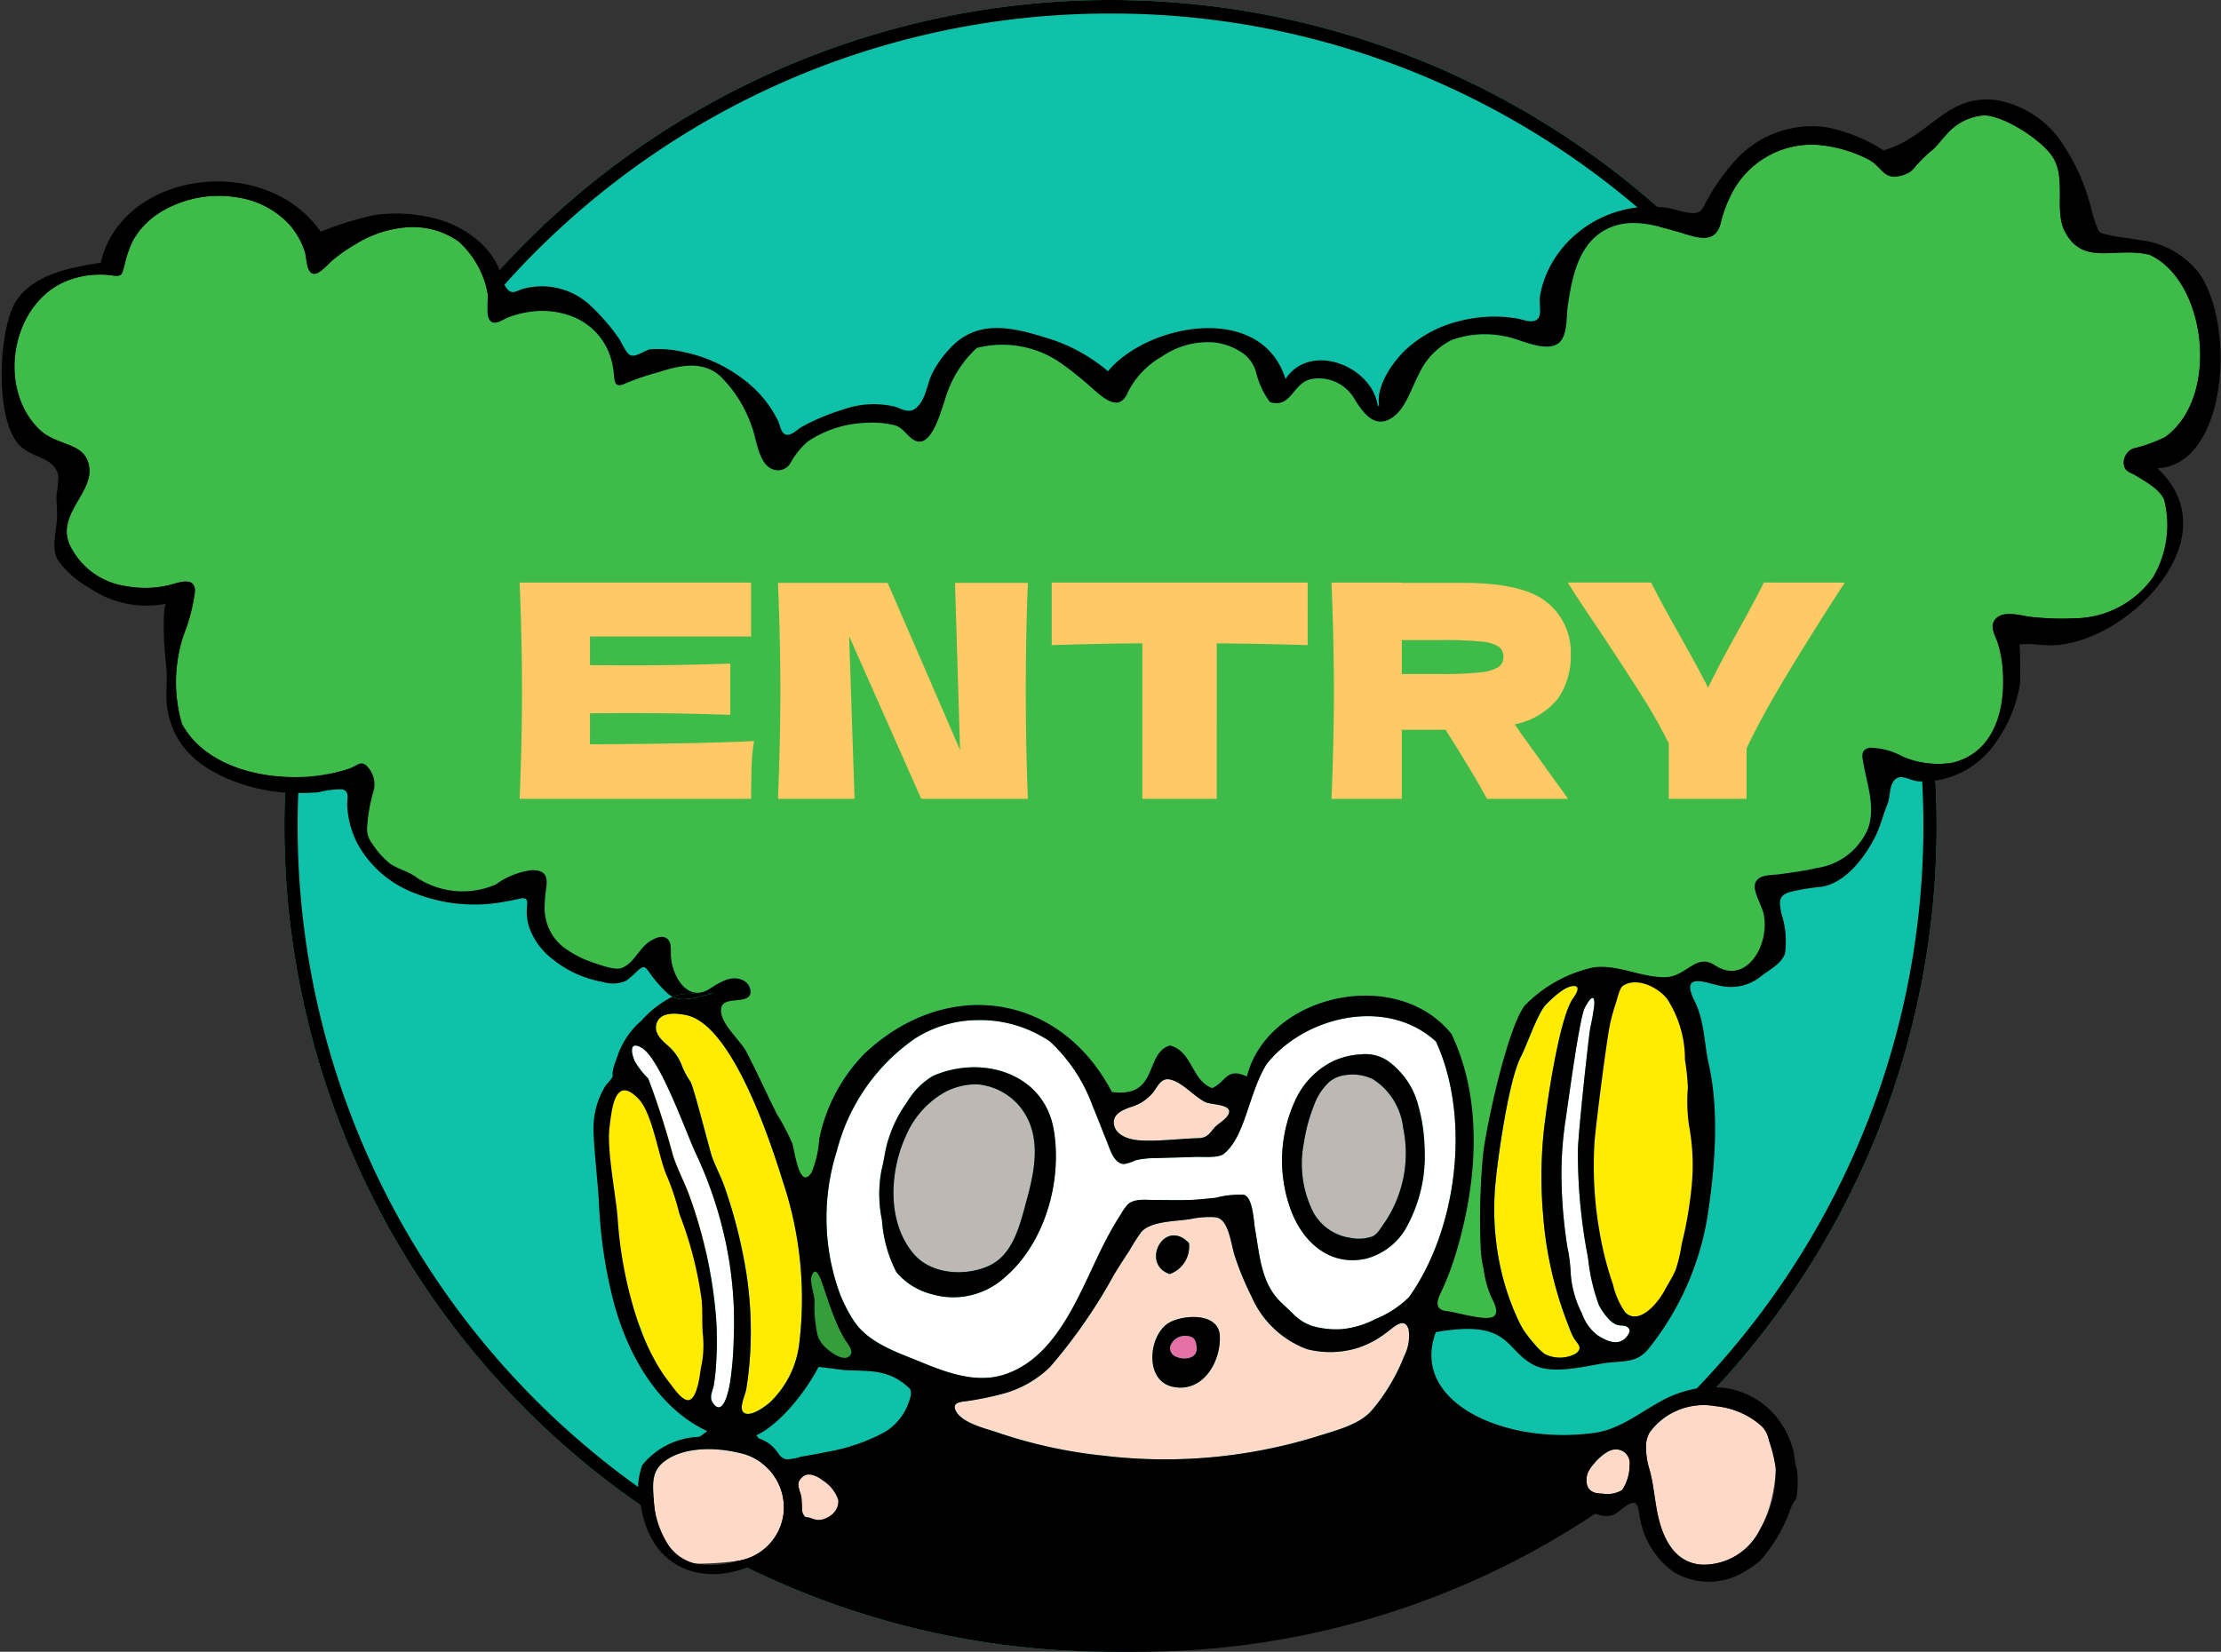
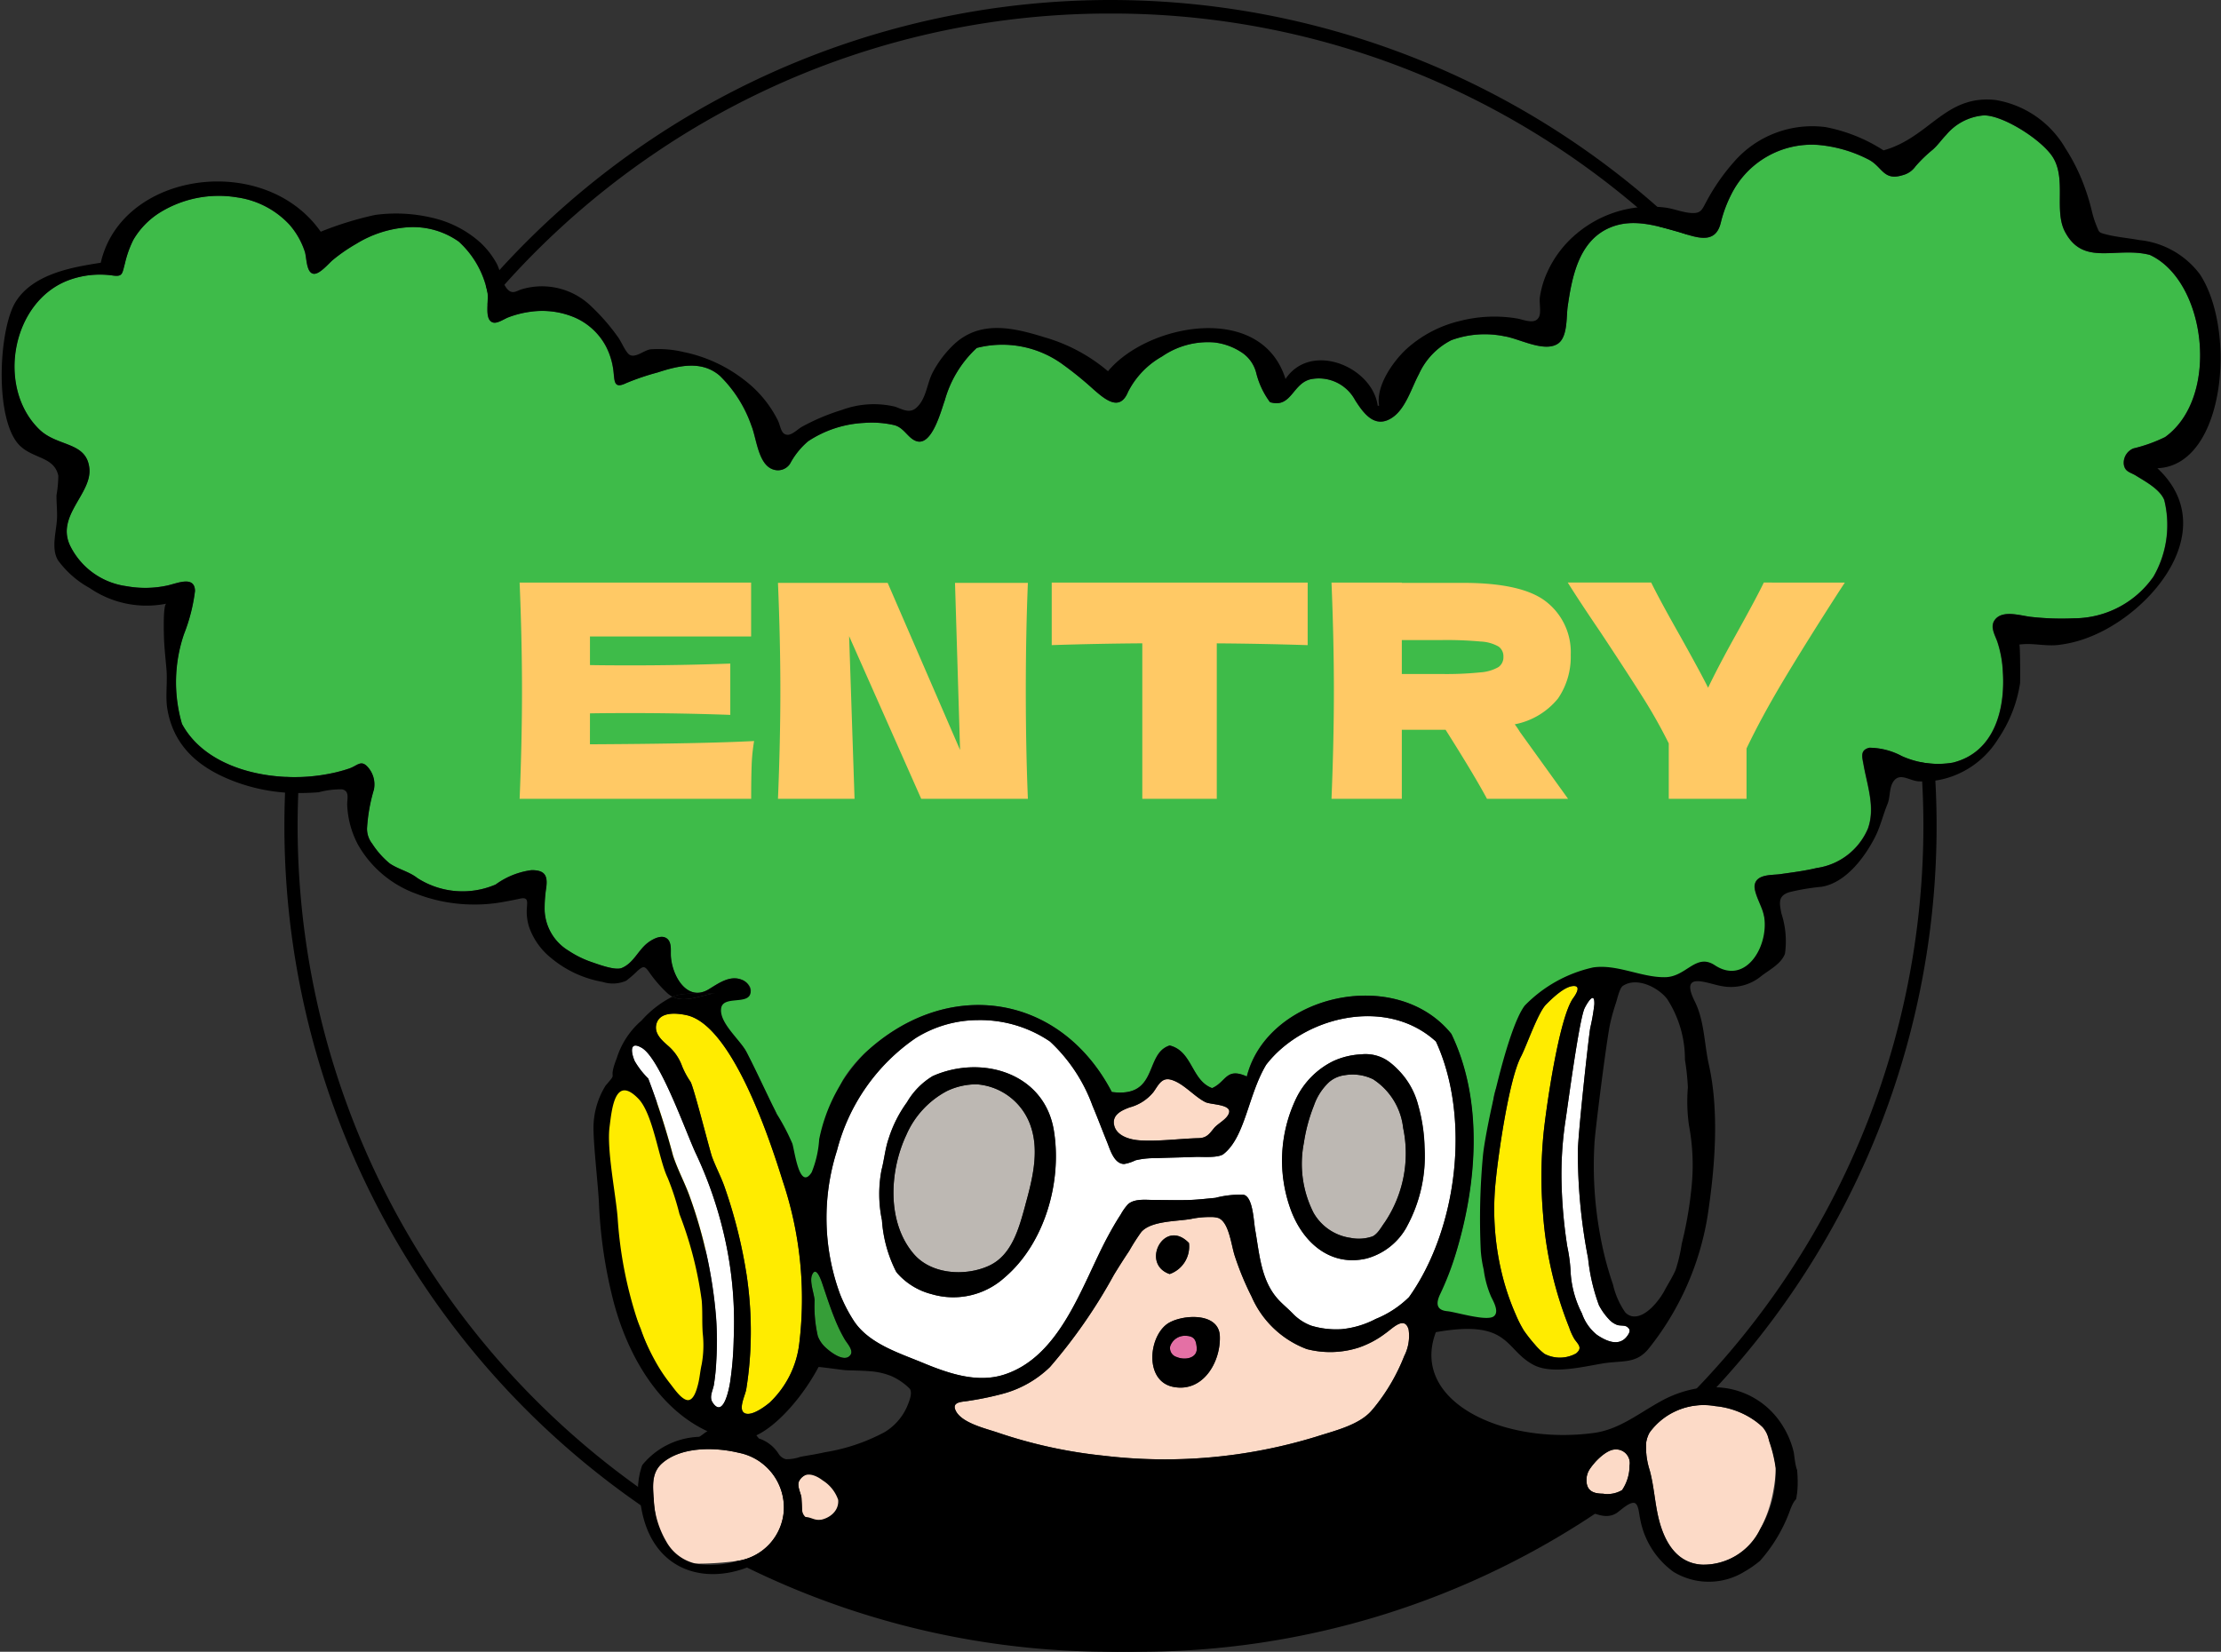
<svg xmlns="http://www.w3.org/2000/svg" width="164" height="122" viewBox="0 0 164 122">
  <rect x="0" y="0" width="164" height="122" fill="#333333" stroke="none" />
  <defs>
    <clipPath id="a">
      <rect width="164" height="122" transform="translate(1732 6137)" fill="#fff" />
    </clipPath>
    <clipPath id="b">
      <path d="M-20462.7,4736.3c-1.406,1.527-1.734,3.962-.414,7.14s11.309,6.521,11.309,6.521l32.73-5.985s24.807,3.963,25.094,3.963,10.154.825,10.318.825,4.127-2.559,4.127-2.559l1.32-3.508-.328-1.981s.537-1.032,0-3.921a18.257,18.257,0,0,0-1.488-4.705l-1.939-1.362-.74-.7,2.68-16.757-1.939-7.058s9-6.934,9.039-7.388,6.77-10.359,6.895-10.4,4.211-2.642,4.211-2.642,14.154-11.474,14.154-11.763,3.344-4.458,3.344-4.458l1.238-6.727-2.062-5.9s-.994-12.629-1.9-13.744-2.807-2.023-5.488-3.1-5.736-1.65-8.215-2.889-.576-.7-3.424-1.527-2.064-1.238-4.584-.991a10.35,10.35,0,0,0-4.209.991c-2.146.784-4.994,1.485-5.16,1.527s-11.35,1.4-11.475,1.94a4.614,4.614,0,0,1-1.07,2.105,35.649,35.649,0,0,0-3.756,1.733c-1.486.867-4.334,1.816-4.707,2.972s.041,1.279-.988,2.063-6.482,2.1-6.482,2.1,1.443-.825-1.691-.33a59.248,59.248,0,0,1-8.254.784c-2.436.042-.785-.5-4.623,0s-10.2,1.816-10.2,1.816a5.514,5.514,0,0,1-.783-.33c-.289-.165-9.123-.454-10.236.33s-6.273,2.271-7.3,2.56-5.986,1.073-6.109,1.032a4.8,4.8,0,0,1-2.23-1.032,11.207,11.207,0,0,0-1.359-1.4c-.207-.166-11.516-6.811-12.055-6.852s-4.373-.5-4.951-1.031a19.471,19.471,0,0,0-2.436-1.486c-.578-.372-.867-.537-.867-.537s-15.848-3.179-17.211-2.642-5.406.785-8.543,1.4-5.49,1.074-6.441,1.981a6.98,6.98,0,0,0-1.691,3.8,12.235,12.235,0,0,0-.328,3.962,11,11,0,0,1,0,2.353c.08.619-.33-.619,0,1.445a117.111,117.111,0,0,0,2.723,11.68,51.96,51.96,0,0,0,4.088,8.337,12.133,12.133,0,0,0,1.566,2.518,26.983,26.983,0,0,1,2.479,2.1c.039.207-.207-.042,0,.949a7.18,7.18,0,0,0,.988,2.271c.125.124,12.879,11.267,13,11.474a7.423,7.423,0,0,0,2.23,2.931c1.57,1.2,4.666,1.61,5.121,1.733a39.929,39.929,0,0,1,4.248,1.445,25.174,25.174,0,0,0,4.582,1.362c1.363.289,4.459.454,4.828.949s-1.113,9.245-1.113,9.245.5,5.655.5,6.026a28.182,28.182,0,0,0,0,4.21c.207,1.032,3.26,9.617,3.26,9.617l1.65,1.981a18.242,18.242,0,0,1,2.313.7C-20461.418,4735.6-20462.7,4736.3-20462.7,4736.3Z" transform="translate(20514.049 -4634.612)" fill="none" stroke="#707070" stroke-width="1" />
    </clipPath>
  </defs>
  <g transform="translate(-1732 -6137)" clip-path="url(#a)">
    <g transform="translate(6166 -6654)">
-       <path d="M61,0A61,61,0,1,1,0,61,61,61,0,0,1,61,0Z" transform="translate(-4413 12791)" fill="#10c1a9" />
+       <path d="M61,0Z" transform="translate(-4413 12791)" fill="#10c1a9" />
      <path d="M61,1A59.715,59.715,0,0,0,27.454,11.246a60.178,60.178,0,0,0-21.739,26.4,59.92,59.92,0,0,0,5.532,56.9,60.178,60.178,0,0,0,26.4,21.739,59.92,59.92,0,0,0,56.9-5.532,60.178,60.178,0,0,0,21.739-26.4,59.92,59.92,0,0,0-5.532-56.9,60.178,60.178,0,0,0-26.4-21.739A59.623,59.623,0,0,0,61,1m0-1A61,61,0,1,1,0,61,61,61,0,0,1,61,0Z" transform="translate(-4413 12791)" />
      <path d="M-4.633,2V-2.944H61.889v3.3a60.716,60.716,0,0,1-34.522,10.7A60.72,60.72,0,0,1-4.633,2Z" transform="translate(-4377.367 12901.944)" />
      <g transform="translate(-4437 12796)" clip-path="url(#b)">
        <g transform="translate(3.128 2.348)">
          <path d="M247.794,451.475c-.142-.491-.007-.551-.074-1.119-.065-.539.07-.692-.186-1.249a15.284,15.284,0,0,0-1.456-2.374c-.839-1.111-2.968-1.442-3.21-3-.1-.63-.2,1.039-.23,1.14-.255.925-1.116,2.153-1.037,3.095.246,2.916.375,5.883.883,8.774a32.071,32.071,0,0,0,2.069,6.333,17.691,17.691,0,0,0,2.466,4.861c1.22,1.477,1.715,1.2,2.116-.421a18.731,18.731,0,0,0,.525-3.994c.046-1.727-.568-3.508-.452-5.165a7.619,7.619,0,0,0-.09-3.463c-.169-.483-.192-.981-.363-1.491-.217-.657-.73-1.238-.918-1.794C247.821,451.561,247.805,451.516,247.794,451.475Z" transform="translate(-197.366 -372.292)" fill="#ffec00" />
          <path d="M311.911,440.009c-3.72-3.394-9.85-1.787-12.539,1.717-1.338,2.225-1.537,5.3-3.133,6.582-.4.323-1.6.2-2.085.223-.991.04-1.984.051-2.977.094a5.831,5.831,0,0,0-1.458.158,3,3,0,0,1-.835.272c-.752-.014-1.036-1.076-1.266-1.641-.358-.881-.691-1.774-1.062-2.649a12.139,12.139,0,0,0-3.139-4.755,9.172,9.172,0,0,0-5.328-1.581,8.709,8.709,0,0,0-4.585,1.324,14.44,14.44,0,0,0-5.818,8.313,16.363,16.363,0,0,0,.229,10.61,11.371,11.371,0,0,0,.993,1.93c1.1,1.711,3.324,2.392,5.1,3.129,1.855.769,3.985,1.522,5.991.889,4.2-1.328,5.771-6.622,7.638-10.12.314-.586.642-1.167,1.007-1.722a3.983,3.983,0,0,1,.529-.748c.487-.439,1.338-.321,1.931-.319.787,0,1.574.016,2.362.007.72-.009,1.45-.1,2.166-.164a7.221,7.221,0,0,1,2.075-.231c.7.153.742,1.933.86,2.59.317,1.787.424,3.733,1.693,5.136.331.365.736.688,1.078,1.045a3.661,3.661,0,0,0,1.366.9,6.337,6.337,0,0,0,2.259.258,6.813,6.813,0,0,0,2.507-.754,7.512,7.512,0,0,0,2.446-1.6C313.546,453.8,314.473,445.571,311.911,440.009Zm-31.854,17.433a5.649,5.649,0,0,1-5.375,1.228,5.045,5.045,0,0,1-2.56-1.566c-.026-.036-.053-.072-.078-.109A9.831,9.831,0,0,1,271,453.2a9.463,9.463,0,0,1-.031-3.706c.2-.761.267-1.57.525-2.313a9.3,9.3,0,0,1,1.356-2.691,5.435,5.435,0,0,1,1.9-1.931c3.6-1.6,8.249-.248,8.942,4.03C284.314,450.366,283.021,454.923,280.057,457.442Zm29.7-3.739a4.816,4.816,0,0,1-2.969,2.332c-2.68.622-4.71-1.2-5.591-3.609a10.6,10.6,0,0,1,.4-8.218,5.968,5.968,0,0,1,2.736-2.753,5.583,5.583,0,0,1,2.049-.5,2.958,2.958,0,0,1,1.948.458,4.81,4.81,0,0,1,.7.588,5.755,5.755,0,0,1,1.582,2.728,12.624,12.624,0,0,1,.468,3.091A10.89,10.89,0,0,1,309.752,453.7Z" transform="translate(-206.009 -370.43)" fill="#fff" />
          <path d="M325.467,445.033a3.436,3.436,0,0,0-2.1-.3,2.191,2.191,0,0,0-1.141.5,4.269,4.269,0,0,0-1.128,1.739,12.357,12.357,0,0,0-.745,2.763,7.982,7.982,0,0,0,.717,5.163,3.738,3.738,0,0,0,2.73,1.849,3.086,3.086,0,0,0,1.628-.111c.393-.194.634-.678.887-1.02a9.134,9.134,0,0,0,1.369-6.988A4.931,4.931,0,0,0,325.467,445.033Z" transform="translate(-224.205 -372.668)" fill="#bdb8b3" />
          <path d="M280.567,445.776a5.055,5.055,0,0,0-2.2.493,6.664,6.664,0,0,0-3.009,3.255c-1.244,2.648-1.459,6.442.557,8.786,1.3,1.516,3.793,1.652,5.5.889l.105-.049c1.667-.8,2.176-2.81,2.628-4.451.5-1.829,1.038-3.9.416-5.773A4.568,4.568,0,0,0,280.567,445.776Z" transform="translate(-208.567 -373.037)" fill="#bdb8b3" />
          <path d="M301.043,449.72c1.423.087,2.913-.125,4.337-.163.583-.014.779-.288,1.127-.722.3-.378.979-.666,1.122-1.143.193-.647-1.348-.593-1.749-.8-.857-.429-1.67-1.457-2.6-1.668a.8.8,0,0,0-.286-.015c-.455.067-.678.584-.957.956a3.367,3.367,0,0,1-1.755,1.12c-.591.218-1.309.544-1.136,1.309C299.324,449.412,300.342,449.676,301.043,449.72Z" transform="translate(-216.999 -372.843)" fill="#fcdac7" />
          <path d="M347.3,459.98a28.014,28.014,0,0,1-1.931-8.366,32.8,32.8,0,0,1,.035-5.948c.175-1.75,1.135-8.6,2.205-10.034.2-.271.609-.939-.049-.872s-1.522.916-1.968,1.359c-.607.609-1.45,3.087-1.851,3.845-.9,1.7-1.7,7.39-1.879,9.3a20.1,20.1,0,0,0,.6,7.25,18.243,18.243,0,0,0,.887,2.5,8.9,8.9,0,0,0,.6,1.186,11.2,11.2,0,0,0,.815,1.036,4.392,4.392,0,0,0,.695.677l.027.019a2.458,2.458,0,0,0,2.323-.038c.5-.408.152-.669-.118-1.047A4.324,4.324,0,0,1,347.3,459.98Z" transform="translate(-231.555 -369.276)" fill="#ffec00" />
          <path d="M359.759,490.337c.435,1.614,1.331,3.113,3.158,3.208a4.646,4.646,0,0,0,4.292-2.634,9.37,9.37,0,0,0,.968-2.847,11.344,11.344,0,0,0,.184-1.627,8.761,8.761,0,0,0-.538-2.184c-.192-.891-.515-1.049-1.254-1.508a6.5,6.5,0,0,0-2.676-.91,4.923,4.923,0,0,0-4.844,1.937,1.991,1.991,0,0,0-.278.9,5.7,5.7,0,0,0,.275,1.9C359.383,487.806,359.427,489.1,359.759,490.337Z" transform="translate(-237.357 -385.33)" fill="#fcdac7" />
          <path d="M353.317,489.988a2.143,2.143,0,0,0,1.419-.267,3.264,3.264,0,0,0,.553-1.808,1.013,1.013,0,0,0-1.1-1.19c-.656.034-1.56.972-1.9,1.541a1.41,1.41,0,0,0-.182.665C352.08,489.774,352.6,489.986,353.317,489.988Z" transform="translate(-235.084 -387.013)" fill="#fcdac7" />
          <path d="M354.132,460.382c-.175-.119-.52-.061-.726-.136a1.543,1.543,0,0,1-.616-.43,4.6,4.6,0,0,1-.726-1.028,14.248,14.248,0,0,1-.8-3.466,40.692,40.692,0,0,1-.754-7.9c0-1.189.732-7.909.909-9.087a15.528,15.528,0,0,0,.306-1.753c.04-1.041-.512-.141-.713.262-.412.827-1.273,7.394-1.418,8.311a26.521,26.521,0,0,0-.29,4.621,35.928,35.928,0,0,0,.422,4.679,11.863,11.863,0,0,1,.254,2,7.593,7.593,0,0,0,.827,2.94,3.454,3.454,0,0,0,1.113,1.588c.684.462,1.659.914,2.255.053C354.368,460.759,354.41,460.571,354.132,460.382Z" transform="translate(-234.127 -369.733)" fill="#fff" />
          <path d="M348.788,538.045c-1.016.074-3.121-.448-3.9.171-1.537,1.224,1.269,2.284,2.006,2.736,1,.613,3.839,3.7,5.046,2.166.032-.041.065-.086.1-.131.345-.548.235-1.425.459-2.03.26-.71.808-1.2.339-1.969C352.033,537.663,350.077,537.949,348.788,538.045Z" transform="translate(-232.467 -404.483)" fill="#b16222" />
          <path d="M333.544,347.441c-2.5-.644-4.905.878-6.268-1.718-.806-1.537.1-3.818-.855-5.437-.756-1.287-3.685-3.162-5.129-3.149a4.025,4.025,0,0,0-2.786,1.443c-.343.352-.622.767-.991,1.088a10.191,10.191,0,0,0-1.275,1.236,1.663,1.663,0,0,1-.95.65c-1.463.447-1.477-.674-2.6-1.2a9.948,9.948,0,0,0-3.679-1.039,6.639,6.639,0,0,0-6.366,3.647,9.577,9.577,0,0,0-.784,2.116c-.427,1.744-1.983.983-3.274.62-1.622-.455-3.3-.964-4.936-.258-2.269.981-2.774,3.612-3.091,5.811-.112.777.015,2.3-.759,2.77-1.018.624-2.852-.411-3.911-.569a7.176,7.176,0,0,0-3.92.287,5.227,5.227,0,0,0-2.4,2.516c-.547,1.015-.972,2.55-1.975,3.21-1.277.843-2.108-.319-2.734-1.3a3.04,3.04,0,0,0-3.148-1.564c-1.477.214-1.5,2.207-3.135,1.717a6.068,6.068,0,0,1-1.016-2.168,2.559,2.559,0,0,0-1.154-1.562,4.6,4.6,0,0,0-1.944-.687,5.966,5.966,0,0,0-3.853,1.036,6.246,6.246,0,0,0-2.51,2.614c-.613,1.494-1.692.577-2.574-.2a25.574,25.574,0,0,0-2.2-1.789,7.576,7.576,0,0,0-6.4-1.253,8.31,8.31,0,0,0-2.359,3.866c-.267.727-.93,3.371-2.075,3.024-.64-.194-.906-.993-1.653-1.188a7.4,7.4,0,0,0-2.208-.167,8.221,8.221,0,0,0-4.151,1.352,5.656,5.656,0,0,0-1.345,1.657,1.068,1.068,0,0,1-1.244.431c-1.116-.356-1.224-2.293-1.613-3.243a9.518,9.518,0,0,0-2.324-3.672c-1.351-1.176-3.073-.749-4.612-.248a17.953,17.953,0,0,0-2.313.785c-.986.475-.829-.224-.958-1.066a5.28,5.28,0,0,0-.53-1.649,4.77,4.77,0,0,0-2.315-2.135,6.141,6.141,0,0,0-3.265-.422,7.3,7.3,0,0,0-1.628.412c-.283.106-.786.457-1.1.39-.743-.161-.3-1.68-.446-2.257a6.91,6.91,0,0,0-2.111-3.722,5.845,5.845,0,0,0-3.747-1.064,8.316,8.316,0,0,0-3.843,1.233,12.185,12.185,0,0,0-1.725,1.192c-.293.246-.972,1.07-1.41,1.012-.551-.074-.505-1.2-.646-1.628a5.713,5.713,0,0,0-1.145-2.01,6.526,6.526,0,0,0-3.861-2.006,8.266,8.266,0,0,0-5.7,1.122,5.875,5.875,0,0,0-1.96,2.016,7.711,7.711,0,0,0-.62,1.741c-.215.781-.154,1.005-.956.885a6.672,6.672,0,0,0-3.172.343c-4.237,1.555-5.394,7.913-2.2,11.027,1.344,1.31,3.482.887,3.7,2.862.212,1.885-2.473,3.508-1.424,5.723a5.446,5.446,0,0,0,4.172,3,7.681,7.681,0,0,0,3.023-.052c.734-.163,2-.748,2.031.4a13.035,13.035,0,0,1-.814,3.192,11,11,0,0,0-.149,6.629c1.366,2.528,4.348,3.631,7.056,3.875a13.427,13.427,0,0,0,4.33-.3q.488-.118.966-.278c.617-.209.883-.694,1.408-.063a1.923,1.923,0,0,1,.414,1.615,12.578,12.578,0,0,0-.508,2.854,1.773,1.773,0,0,0,.383,1.149,6.36,6.36,0,0,0,1.286,1.453c.647.442,1.435.6,2.053,1.086a6.177,6.177,0,0,0,5.776.474,5.771,5.771,0,0,1,2.645-1.06c1.037-.009,1.228.445,1.07,1.417a10.342,10.342,0,0,0-.1,1.292,3.644,3.644,0,0,0,1.763,3.236,7.372,7.372,0,0,0,1.749.858c.483.164,1.691.624,2.184.422.852-.352,1.188-1.261,1.868-1.817.306-.251.908-.6,1.319-.441.5.2.431.832.436,1.256.022,1.46,1.153,3.563,2.787,2.583.725-.435,1.566-1.07,2.452-.711.367.148.8.547.647.937-.254.665-2.226.158-2.386,1.106-.184,1.075,1.6,2.363,2.085,3.293.449.862.853,1.747,1.267,2.627.207.439.416.879.634,1.313a3.172,3.172,0,0,1,.313.614c.045.187-.055.387,0,.576.118.381.609.6.808.917a3.215,3.215,0,0,1,.155.413,2.73,2.73,0,0,1,.171.608,16.546,16.546,0,0,1,.314,2.419c.568.144,1.014.556,1.493,0a4.922,4.922,0,0,0,.821-1.85,17.149,17.149,0,0,0,.338-2.421,4.933,4.933,0,0,1,.133-.991,6.707,6.707,0,0,1,.679-2.157,9.956,9.956,0,0,1,1.613-1.976c6.053-5.663,14.4-4.471,18.236,2.862,3.49.458,2.388-2.84,4.274-3.434,1.682.409,1.6,2.588,3.134,3.148,1.051-.456,1.019-1.557,2.564-.858,1.517-6.022,11.006-8.226,15.1-3.148,2.409,5,1.88,11.2.283,16.367a19.944,19.944,0,0,1-1.225,2.95,1.244,1.244,0,0,0,.545,1.821,1.136,1.136,0,0,0,1.184-.287c.232-.25,2.551.8,3.015.624.138-.051-.47-1.386-.319-1.411.945-.161-.5-.125-.435-1.122a26.8,26.8,0,0,0,.058-2.716c-.027-.709-.035-1.363-.117-2.053a13.066,13.066,0,0,1-.231-1.693,10.2,10.2,0,0,1,.03-2.06,13.022,13.022,0,0,0,.435-2.348c.057-1.275-.408-2.9.107-4.073.525-1.195.864-2.461,1.5-3.612.331-.6.379-1.321.744-1.894a6.265,6.265,0,0,1,1.08-1.061,4.864,4.864,0,0,1,1.684-1.366,9.973,9.973,0,0,0,2.214-.827c.377-.235.718.211,1.17.12a5.272,5.272,0,0,1,1.829.308,19.734,19.734,0,0,0,2.524.588c.692.006,1.393-1.418,2.08-1.278s1.148.668,1.765.862a3.014,3.014,0,0,0,1.807-.351c.707-.29,1.641-.677,1.765-1.525a8.9,8.9,0,0,0-.448-2.857c-.138-.588-.752-1.587-.637-2.138.161-.781,1.284-.68,1.867-.764.906-.128,1.815-.24,2.7-.454a4.853,4.853,0,0,0,3.79-2.919c.555-1.557-.054-3.174-.328-4.727-.1-.555-.273-1.069.436-1.238a5.184,5.184,0,0,1,2.392.617,6.5,6.5,0,0,0,3.768.483c3.049-.757,3.874-3.9,3.693-6.693a8.2,8.2,0,0,0-.414-2.257c-.18-.5-.544-1.086-.185-1.584.567-.79,1.948-.3,2.72-.225a20.2,20.2,0,0,0,3.112.1,7.182,7.182,0,0,0,5.891-3.083,7.635,7.635,0,0,0,.794-5.656c-.319-.794-1.392-1.364-2.083-1.795-.414-.259-.829-.271-.907-.854a1.147,1.147,0,0,1,.707-1.157,11.238,11.238,0,0,0,2.344-.841C338.773,357.937,337.712,349.354,333.544,347.441Z" transform="translate(-174.932 -335.958)" fill="#3ebb49" />
-           <path d="M358.915,434.473c-.542-.148-1.082-.285-1.62-.443a2.906,2.906,0,0,0-2.381-.057c-.277.172-.47,1.024-.576,1.31a14.471,14.471,0,0,0-.46,1.506c-.273,1.087-1.207,7.823-1.288,8.936a26.174,26.174,0,0,0,.47,7.016A22.694,22.694,0,0,0,354.1,456.4a5.782,5.782,0,0,0,1,2.1,1.07,1.07,0,0,0,.588.3c1.087.16,2.235-1.215,2.658-1.95.292-.507.652-1.007.9-1.532a10.988,10.988,0,0,0,.5-1.965,27.511,27.511,0,0,0,.835-4.514,14.765,14.765,0,0,0-.236-4.4c-.208-.962.14-7.468-.131-8.409A1.9,1.9,0,0,0,358.915,434.473Z" transform="translate(-235.229 -368.927)" fill="#ffec00" />
          <path d="M248.647,440.192a3.59,3.59,0,0,1,1.076,1.551,6.06,6.06,0,0,0,.62,1.142c.252.445,1.419,5.086,1.591,5.557.282.764.671,1.477.938,2.255a36.6,36.6,0,0,1,1.618,6.5,28.174,28.174,0,0,1,.265,5.574,26.267,26.267,0,0,1-.3,2.825c-.064.395-.537,1.329-.223,1.681a.378.378,0,0,0,.152.1c.514.192,1.443-.5,1.8-.8a7.162,7.162,0,0,0,2.185-4.347,27.38,27.38,0,0,0-1.219-12.02c-.907-2.922-3.708-11.523-7.111-12.252-.737-.158-2.01-.281-2.228.7C247.665,439.321,248.207,439.811,248.647,440.192Z" transform="translate(-199.479 -370.335)" fill="#ffec00" />
          <path d="M284.469,476.582a35.616,35.616,0,0,0,7.778,1.7,38.068,38.068,0,0,0,15.736-1.406c1.319-.425,3.134-.842,4.068-1.909.082-.095.163-.19.242-.287a14.306,14.306,0,0,0,2.178-3.752,3.274,3.274,0,0,0,.325-1.966c-.3-1.047-1.2-.061-1.7.277a7.008,7.008,0,0,1-1.988,1.062,6.886,6.886,0,0,1-3.831.109,7.2,7.2,0,0,1-4.077-3.88,21.409,21.409,0,0,1-1.231-2.973c-.269-.789-.42-2.5-1.212-2.826a1.768,1.768,0,0,0-.567-.073,6.61,6.61,0,0,0-1.448.138c-1.015.189-2.961.125-3.689.971a15.245,15.245,0,0,0-.894,1.4c-.389.578-.761,1.167-1.124,1.759a39.087,39.087,0,0,1-4.72,6.807,7.941,7.941,0,0,1-3.57,2,22.877,22.877,0,0,1-2.433.5c-.463.082-1.25.051-.98.684C281.745,475.872,283.606,476.283,284.469,476.582Zm14.109-14a2.151,2.151,0,0,1-1.425,2.29C294.968,464.126,296.75,460.685,298.578,462.578Zm-1.667,6.02c.922-.725,3.868-1.01,3.946.849.078,1.9-1.236,4.205-3.459,3.751C295.342,472.776,295.564,469.654,296.911,468.6Z" transform="translate(-210.912 -378.117)" fill="#fcdac7" />
          <path d="M251.33,464.735a14.9,14.9,0,0,1-.18,1.768c-.072.389-.312.813-.149,1.184a.607.607,0,0,0,.049.094c.8,1.236,1.227-1.009,1.3-1.473a24.742,24.742,0,0,0,.267-3.206,28.423,28.423,0,0,0-.578-7.086,30.053,30.053,0,0,0-2.176-6.526c-.687-1.4-2.647-7.082-4.036-7.892-.938-.547-.783.378-.522.979a6.055,6.055,0,0,0,1,1.288,57.981,57.981,0,0,1,1.836,5.706c.35,1.063.891,2.037,1.258,3.091a34.44,34.44,0,0,1,1.914,8.807A24.014,24.014,0,0,1,251.33,464.735Z" transform="translate(-198.564 -371.555)" fill="#fff" />
          <path d="M248.4,493.769a2.148,2.148,0,0,0,2.233,1.375,22.4,22.4,0,0,0,3.1-.207,4.015,4.015,0,0,0,3.392-3.728,4.127,4.127,0,0,0-3.331-4.254c-1.719-.416-4.19-.471-5.621.745-.89.756-.7,1.819-.642,2.888A7.878,7.878,0,0,0,248.4,493.769Z" transform="translate(-199.371 -387.001)" fill="#fcdac7" />
          <path d="M260.875,536.362c-1.226-.487-1.138.925-1.348,1.634-.258.859-.482,1.728-.683,2.6s-.79,1.509-.7,2.456a1.638,1.638,0,0,0,1.109-.379,8.189,8.189,0,0,0,.88-1.875,16.308,16.308,0,0,0,.637-1.624C260.991,538.577,261.813,536.735,260.875,536.362Z" transform="translate(-203.01 -403.921)" fill="#bdb8b3" />
          <path d="M266.086,472.22c.287.327,1.562,1.408,2.018.7.216-.334-.265-.846-.427-1.116a11.118,11.118,0,0,1-.759-1.576c-.341-.84-.616-1.7-.907-2.56-.1-.3-.468-1.352-.761-.625-.19.477.151,1.349.194,1.853a9.837,9.837,0,0,0,.237,2.656A2.137,2.137,0,0,0,266.086,472.22Z" transform="translate(-205.42 -380.209)" fill="#369e38" />
          <path d="M269.664,536.895c-.817-.386-3.092.282-3.979.252a1.736,1.736,0,0,0-1.111.288,1.534,1.534,0,0,0-.518.709c-.238.61-.475,1.221-.723,1.827a6.144,6.144,0,0,0-.372,2.01c.981-.511,2.28-.622,3.178-1.271.576-.418,1.093-1.251,1.741-1.522C268.49,538.933,270.84,537.448,269.664,536.895Z" transform="translate(-204.659 -404.096)" fill="#b16222" />
          <path d="M305.914,475.548c.606.255,1.529.088,1.471-.676-.039-.5-.136-.833-.686-.887a1.156,1.156,0,0,0-.135-.007,1.134,1.134,0,0,0-1.142.781A.686.686,0,0,0,305.914,475.548Z" transform="translate(-219.145 -382.663)" fill="#e470a5" />
          <path d="M266.582,488.721a.9.9,0,0,0-.926.018c-.569.246-1.555.341-1.861.983-.153.322.132.863.184,1.19a8.011,8.011,0,0,0,.118,1.5c.265-.167.677.086.947.13a1.492,1.492,0,0,0,.775-.034,4.735,4.735,0,0,0,.9-.554C266.925,491.574,267.087,488.943,266.582,488.721Z" transform="translate(-204.928 -387.654)" fill="#fcdac7" />
          <g transform="translate(0 0)">
            <path d="M251.33,464.735a14.9,14.9,0,0,1-.18,1.768c-.072.389-.312.813-.149,1.184a.607.607,0,0,0,.049.094c.8,1.236,1.227-1.009,1.3-1.473a24.742,24.742,0,0,0,.267-3.206,28.423,28.423,0,0,0-.578-7.086,30.053,30.053,0,0,0-2.176-6.526c-.687-1.4-2.647-7.082-4.036-7.892-.938-.547-.783.378-.522.979a6.055,6.055,0,0,0,1,1.288,57.981,57.981,0,0,1,1.836,5.706c.35,1.063.891,2.037,1.258,3.091a34.44,34.44,0,0,1,1.914,8.807A24.014,24.014,0,0,1,251.33,464.735Z" transform="translate(-198.564 -371.555)" fill="none" />
-             <path d="M249.414,463.3c0-.435,0-.869-.04-1.3a27.835,27.835,0,0,0-1.641-6.391,19.893,19.893,0,0,0-.873-2.681c-.675-1.377-1.07-4.723-2.17-5.854-1.722-1.775-1.95.734-2.124,2.1-.215,1.685.475,5.046.6,6.729a30.421,30.421,0,0,0,1.5,7.664,17.345,17.345,0,0,0,1.456,3.209,12.028,12.028,0,0,0,.906,1.327c.29.364.763,1.084,1.212,1.22.526.16.76-.763.86-1.144.126-.487.157-.991.27-1.479a7.883,7.883,0,0,0,.074-2.315C249.421,464.018,249.418,463.657,249.414,463.3Z" transform="translate(-197.684 -373.27)" fill="none" />
            <path d="M248.459,493.535a3.317,3.317,0,0,0,2.171,1.609,6.737,6.737,0,0,0,3.1-.207,4.015,4.015,0,0,0,3.392-3.728,4.127,4.127,0,0,0-3.331-4.254c-1.719-.416-4.19-.471-5.621.745-.89.756-.7,1.819-.642,2.888A6.915,6.915,0,0,0,248.459,493.535Z" transform="translate(-199.371 -387.001)" fill="none" />
            <path d="M260.875,536.362c-1.226-.487-1.138.925-1.348,1.634-.258.859-.482,1.728-.683,2.6s-.79,1.509-.7,2.456a1.638,1.638,0,0,0,1.109-.379,8.189,8.189,0,0,0,.88-1.875,16.308,16.308,0,0,0,.637-1.624C260.991,538.577,261.813,536.735,260.875,536.362Z" transform="translate(-203.01 -403.921)" fill="none" />
            <path d="M351.486,541.045c.045-.507.058-.914-.44-1.2a5.379,5.379,0,0,0-2.164-.294c-.706-.059-1.9-.279-2.515.21-.556.443,1.038,1.087,1.282,1.2a9.492,9.492,0,0,1,1.068.815c.44.309.622.464,1.069.767s1.608,1.6,1.9.761c.2-.559-.248-1.368-.224-1.952C351.47,541.257,351.476,541.154,351.486,541.045Z" transform="translate(-233.086 -405.011)" fill="none" />
            <path d="M269.185,537.45c-.817-.386-2.613-.115-3.5-.144a1.736,1.736,0,0,0-1.111.288,1.533,1.533,0,0,0-.518.709c-.238.61-.475,1.221-.723,1.827a6.144,6.144,0,0,0-.372,2.01,24.341,24.341,0,0,0,3.025-1.625,8.914,8.914,0,0,1,1.7-1.19C268.3,539.07,270.361,538,269.185,537.45Z" transform="translate(-204.659 -404.255)" fill="none" />
            <path d="M248.647,440.192a3.59,3.59,0,0,1,1.076,1.551,6.06,6.06,0,0,0,.62,1.142c.252.445,1.419,5.086,1.591,5.557.282.764.671,1.477.938,2.255a36.6,36.6,0,0,1,1.618,6.5,28.174,28.174,0,0,1,.265,5.574,26.267,26.267,0,0,1-.3,2.825c-.064.395-.537,1.329-.223,1.681a.378.378,0,0,0,.152.1c.514.192,1.443-.5,1.8-.8a7.162,7.162,0,0,0,2.185-4.347,27.38,27.38,0,0,0-1.219-12.02c-.907-2.922-3.708-11.523-7.111-12.252-.737-.158-2.01-.281-2.228.7C247.665,439.321,248.207,439.811,248.647,440.192Z" transform="translate(-199.479 -370.335)" fill="none" />
            <path d="M259.045,482.52l.188.231a2.708,2.708,0,0,1,1.467,1.154.923.923,0,0,0,.512.375,2.927,2.927,0,0,0,1.083-.173c.6-.115,1.2-.2,1.809-.339a14.012,14.012,0,0,0,4.413-1.486,4.152,4.152,0,0,0,1.648-1.869c.142-.339.431-1,.212-1.331a4.554,4.554,0,0,0-1.325-.922,5.087,5.087,0,0,0-1.608-.374c-.6-.054-1.213-.049-1.819-.078-.2-.011-1.975-.262-1.99-.234C262.565,479.51,260.7,481.747,259.045,482.52Z" transform="translate(-203.322 -383.856)" fill="none" />
            <path d="M266.086,472.22c.287.327,1.562,1.408,2.018.7.216-.334-.265-.846-.427-1.116a11.118,11.118,0,0,1-.759-1.576c-.341-.84-.616-1.7-.907-2.56-.1-.3-.468-1.352-.761-.625-.19.477.151,1.349.194,1.853a9.837,9.837,0,0,0,.237,2.656A2.137,2.137,0,0,0,266.086,472.22Z" transform="translate(-205.42 -380.209)" fill="none" />
            <path d="M355.516,540.242a7.278,7.278,0,0,0-.147,1.462,3.783,3.783,0,0,0,.26,1.674c.132.321,1.421,2.479,1.786,1.52a.487.487,0,0,0,.022-.092,4.671,4.671,0,0,0-.227-1.1,4.356,4.356,0,0,1,.234-1.865c.138-.472.424-1.082-.018-1.481S355.748,539.493,355.516,540.242Z" transform="translate(-236.196 -405.145)" fill="none" />
            <path d="M275.529,483.994c.1.153-.968.891-1.088.965a7.835,7.835,0,0,1-1.58.69c-.706.235-2.774.359-2.26,1.647.236.593.979.314,1.469.271.837-.073,1.678-.119,2.519-.144,3.169-.1,6.347.1,9.51-.169.185-.015,1,.021,1.119-.114.092-.11.159-.175-.287-.285C282.4,486.231,277.191,486.536,275.529,483.994Z" transform="translate(-207.239 -386.082)" fill="none" />
-             <path d="M284.469,476.582a35.616,35.616,0,0,0,7.778,1.7,38.068,38.068,0,0,0,15.736-1.406c1.319-.425,3.134-.842,4.068-1.909.082-.095.163-.19.242-.287a14.306,14.306,0,0,0,2.178-3.752,3.274,3.274,0,0,0,.325-1.966c-.3-1.047-1.2-.061-1.7.277a7.008,7.008,0,0,1-1.988,1.062,6.886,6.886,0,0,1-3.831.109,7.2,7.2,0,0,1-4.077-3.88,21.409,21.409,0,0,1-1.231-2.973c-.269-.789-.42-2.5-1.212-2.826a1.768,1.768,0,0,0-.567-.073,6.61,6.61,0,0,0-1.448.138c-1.015.189-2.961.125-3.689.971a15.245,15.245,0,0,0-.894,1.4c-.389.578-.761,1.167-1.124,1.759a39.087,39.087,0,0,1-4.72,6.807,7.941,7.941,0,0,1-3.57,2,22.877,22.877,0,0,1-2.433.5c-.463.082-1.25.051-.98.684C281.745,475.872,283.606,476.283,284.469,476.582Z" transform="translate(-210.912 -378.117)" fill="none" />
            <path d="M265.547,489.969c-.553-.429-1.37-.732-1.752.073-.153.322.132.863.184,1.19a6.9,6.9,0,0,1,.045.858c.041,1.38,2.711.939,2.672-.607a.8.8,0,0,0-.007-.082A2.751,2.751,0,0,0,265.547,489.969Z" transform="translate(-204.928 -387.974)" fill="none" />
            <path d="M353.317,489.988a2.143,2.143,0,0,0,1.419-.267,3.264,3.264,0,0,0,.553-1.808,1.013,1.013,0,0,0-1.1-1.19c-.656.034-1.56.972-1.9,1.541a1.41,1.41,0,0,0-.182.665C352.08,489.774,352.6,489.986,353.317,489.988Z" transform="translate(-235.084 -387.013)" fill="none" />
            <path d="M359.873,442.122a17.4,17.4,0,0,0-.217-2.047,8.169,8.169,0,0,0-1.316-4.491c-.671-.865-2.257-1.649-3.271-.959-.248.169-.422,1.007-.518,1.287a15.116,15.116,0,0,0-.413,1.48c-.245,1.068-1.085,7.686-1.157,8.78a28.152,28.152,0,0,0,.422,6.893,24.1,24.1,0,0,0,.938,3.6,5.929,5.929,0,0,0,.9,2.059.936.936,0,0,0,.528.3c.977.157,2.008-1.194,2.389-1.916.263-.5.586-.989.807-1.5a11.582,11.582,0,0,0,.454-1.931,29.059,29.059,0,0,0,.749-4.433,15.818,15.818,0,0,0-.211-4.322A12.5,12.5,0,0,1,359.873,442.122Z" transform="translate(-235.364 -369.142)" fill="none" />
            <path d="M301.043,449.72c1.423.087,2.913-.125,4.337-.163.583-.014.779-.288,1.127-.722.3-.378.979-.666,1.122-1.143.193-.647-1.348-.593-1.749-.8-.857-.429-1.67-1.457-2.6-1.668a.8.8,0,0,0-.286-.015c-.455.067-.678.584-.957.956a3.367,3.367,0,0,1-1.755,1.12c-.591.218-1.309.544-1.136,1.309C299.324,449.412,300.342,449.676,301.043,449.72Z" transform="translate(-216.999 -372.843)" fill="none" />
            <path d="M354.132,460.382c-.175-.119-.52-.061-.726-.136a1.543,1.543,0,0,1-.616-.43,4.6,4.6,0,0,1-.726-1.028,14.248,14.248,0,0,1-.8-3.466,40.692,40.692,0,0,1-.754-7.9c0-1.189.732-7.909.909-9.087a15.528,15.528,0,0,0,.306-1.753c.04-1.041-.512-.141-.713.262-.412.827-1.273,7.394-1.418,8.311a26.521,26.521,0,0,0-.29,4.621,35.928,35.928,0,0,0,.422,4.679,11.863,11.863,0,0,1,.254,2,7.593,7.593,0,0,0,.827,2.94,3.454,3.454,0,0,0,1.113,1.588c.684.462,1.659.914,2.255.053C354.368,460.759,354.41,460.571,354.132,460.382Z" transform="translate(-234.127 -369.733)" fill="none" />
            <path d="M333.544,347.441c-2.5-.644-4.905.878-6.268-1.718-.806-1.537.1-3.818-.855-5.437-.756-1.287-3.685-3.162-5.129-3.149a4.025,4.025,0,0,0-2.786,1.443c-.343.352-.622.767-.991,1.088a10.191,10.191,0,0,0-1.275,1.236,1.663,1.663,0,0,1-.95.65c-1.463.447-1.477-.674-2.6-1.2a9.948,9.948,0,0,0-3.679-1.039,6.639,6.639,0,0,0-6.366,3.647,9.577,9.577,0,0,0-.784,2.116c-.427,1.744-1.983.983-3.274.62-1.622-.455-3.3-.964-4.936-.258-2.269.981-2.774,3.612-3.091,5.811-.112.777.015,2.3-.759,2.77-1.018.624-2.852-.411-3.911-.569a7.176,7.176,0,0,0-3.92.287,5.227,5.227,0,0,0-2.4,2.516c-.547,1.015-.972,2.55-1.975,3.21-1.277.843-2.108-.319-2.734-1.3a3.04,3.04,0,0,0-3.148-1.564c-1.477.214-1.5,2.207-3.135,1.717a6.068,6.068,0,0,1-1.016-2.168,2.559,2.559,0,0,0-1.154-1.562,4.6,4.6,0,0,0-1.944-.687,5.966,5.966,0,0,0-3.853,1.036,6.246,6.246,0,0,0-2.51,2.614c-.613,1.494-1.692.577-2.574-.2a25.574,25.574,0,0,0-2.2-1.789,7.576,7.576,0,0,0-6.4-1.253,8.31,8.31,0,0,0-2.359,3.866c-.267.727-.93,3.371-2.075,3.024-.64-.194-.906-.993-1.653-1.188a7.4,7.4,0,0,0-2.208-.167,8.221,8.221,0,0,0-4.151,1.352,5.656,5.656,0,0,0-1.345,1.657,1.068,1.068,0,0,1-1.244.431c-1.116-.356-1.224-2.293-1.613-3.243a9.518,9.518,0,0,0-2.324-3.672c-1.351-1.176-3.073-.749-4.612-.248a17.953,17.953,0,0,0-2.313.785c-.986.475-.829-.224-.958-1.066a5.28,5.28,0,0,0-.53-1.649,4.77,4.77,0,0,0-2.315-2.135,6.141,6.141,0,0,0-3.265-.422,7.3,7.3,0,0,0-1.628.412c-.283.106-.786.457-1.1.39-.743-.161-.3-1.68-.446-2.257a6.91,6.91,0,0,0-2.111-3.722,5.845,5.845,0,0,0-3.747-1.064,8.316,8.316,0,0,0-3.843,1.233,12.185,12.185,0,0,0-1.725,1.192c-.293.246-.972,1.07-1.41,1.012-.551-.074-.505-1.2-.646-1.628a5.713,5.713,0,0,0-1.145-2.01,6.526,6.526,0,0,0-3.861-2.006,8.266,8.266,0,0,0-5.7,1.122,5.875,5.875,0,0,0-1.96,2.016,7.711,7.711,0,0,0-.62,1.741c-.215.781-.154,1.005-.956.885a6.672,6.672,0,0,0-3.172.343c-4.237,1.555-5.394,7.913-2.2,11.027,1.344,1.31,3.482.887,3.7,2.862.212,1.885-2.473,3.508-1.424,5.723a5.446,5.446,0,0,0,4.172,3,7.681,7.681,0,0,0,3.023-.052c.734-.163,2-.748,2.031.4a13.035,13.035,0,0,1-.814,3.192,11,11,0,0,0-.149,6.629c1.366,2.528,4.348,3.631,7.056,3.875a13.427,13.427,0,0,0,4.33-.3q.488-.118.966-.278c.617-.209.883-.694,1.408-.063a1.923,1.923,0,0,1,.414,1.615,12.578,12.578,0,0,0-.508,2.854,1.773,1.773,0,0,0,.383,1.149,6.36,6.36,0,0,0,1.286,1.453c.647.442,1.435.6,2.053,1.086a6.177,6.177,0,0,0,5.776.474,5.771,5.771,0,0,1,2.645-1.06c1.037-.009,1.228.445,1.07,1.417a10.342,10.342,0,0,0-.1,1.292,3.644,3.644,0,0,0,1.763,3.236,7.372,7.372,0,0,0,1.749.858c.483.164,1.691.624,2.184.422.852-.352,1.188-1.261,1.868-1.817.306-.251.908-.6,1.319-.441.5.2.431.832.436,1.256.022,1.46,1.153,3.563,2.787,2.583.725-.435,1.566-1.07,2.452-.711a.976.976,0,0,1,.647.937c-.1.956-2.008.2-2.169,1.151-.183,1.075,1.385,2.319,1.868,3.248.783,1.509,1.482,3.063,2.243,4.585a16.092,16.092,0,0,1,1.143,2.181c.173.559.528,3.525,1.428,2.115a7.762,7.762,0,0,0,.552-2.434,12.588,12.588,0,0,1,3.374-6.357c6.053-5.663,14.4-4.471,18.236,2.862,3.49.458,2.388-2.84,4.274-3.434,1.682.409,1.6,2.588,3.134,3.148,1.051-.456,1.019-1.557,2.564-.858,1.517-6.022,11.006-8.226,15.1-3.148,2.409,5,1.88,11.2.283,16.367a20.7,20.7,0,0,1-1.108,2.847c-.323.676-.305,1.191.526,1.27.628.059,2.925.775,3.432.375.424-.334-.039-1.107-.206-1.458a7.43,7.43,0,0,1-.541-1.983,8.986,8.986,0,0,1-.216-1.4,50.381,50.381,0,0,1,.169-7.121c.231-2.066,1.787-9.288,3.073-10.982a10.083,10.083,0,0,1,5.05-2.821c1.778-.263,3.561.75,5.326.72,1.571-.027,2.26-1.808,3.665-.883,2.347,1.546,4.114-1.591,3.595-3.826-.138-.588-.752-1.587-.637-2.137.161-.781,1.284-.68,1.867-.764.906-.128,1.815-.24,2.7-.454a4.853,4.853,0,0,0,3.79-2.919c.555-1.557-.054-3.174-.328-4.727-.1-.555-.273-1.069.436-1.238a5.184,5.184,0,0,1,2.392.617,6.5,6.5,0,0,0,3.768.483c3.049-.757,3.874-3.9,3.693-6.693a8.2,8.2,0,0,0-.414-2.257c-.18-.5-.544-1.086-.185-1.584.567-.79,1.948-.3,2.72-.225a20.2,20.2,0,0,0,3.112.1,7.182,7.182,0,0,0,5.891-3.083,7.635,7.635,0,0,0,.794-5.656c-.319-.794-1.392-1.364-2.083-1.795-.414-.259-.829-.271-.907-.854a1.147,1.147,0,0,1,.707-1.157,11.238,11.238,0,0,0,2.344-.841C338.773,357.937,337.712,349.354,333.544,347.441Z" transform="translate(-174.932 -335.958)" fill="none" />
            <path d="M347.3,459.98a28.014,28.014,0,0,1-1.931-8.366,32.8,32.8,0,0,1,.035-5.948c.175-1.75,1.135-8.6,2.205-10.034.2-.271.609-.939-.049-.872s-1.522.916-1.968,1.359c-.607.609-1.45,3.087-1.851,3.845-.9,1.7-1.7,7.39-1.879,9.3a20.1,20.1,0,0,0,.6,7.25,18.243,18.243,0,0,0,.887,2.5,8.9,8.9,0,0,0,.6,1.186,11.2,11.2,0,0,0,.815,1.036,4.392,4.392,0,0,0,.695.677l.027.019a2.458,2.458,0,0,0,2.323-.038c.5-.408.152-.669-.118-1.047A4.324,4.324,0,0,1,347.3,459.98Z" transform="translate(-231.555 -369.276)" fill="none" />
            <path d="M302.406,490.988c-2.355.11-4.7.425-7.058.346-13.041-.439-29.119-1.041-39.646-.909.126,0,.4,1.07.431,1.211a2.122,2.122,0,0,1-.019,1.059c-.463,1.495-2.366.945-3.5,1.146-3.775,4.735-11.169,4.884-11.774-2.447-.021-.238-3.223-.621-3.5-.66a11.664,11.664,0,0,0-2.238-.074c-.786.043-1.568.146-2.352.234a3.177,3.177,0,0,0-1.408.293.7.7,0,0,0-.211.227c-.211.37-.033,1.093-.061,1.508-.117,1.672-.167,3.345-.136,5.021a80.064,80.064,0,0,0,.844,9.629c.624,4.422,1.469,8.81,2.034,13.24.055.425,3.19-.173,3.566-.176,1.182-.009,1-1.652,1.091-2.536a5.133,5.133,0,0,1,.914-2.863,5.544,5.544,0,0,1,2.079-1.3,4.486,4.486,0,0,1,4.4.566,14.594,14.594,0,0,1,2.492,2.512c.39.47.771.946,1.162,1.418a3.8,3.8,0,0,0,.548.647,3.258,3.258,0,0,0,2.013.224c.849-.045,1.7-.094,2.548-.134,1.8-.084,3.6-.138,5.4-.07,4.063.152,8.177,1.082,12.251,1.431,16.649,1.425,32.383-.062,45.019.572.124.007.74-1.028.841-1.163.317-.416.646-.821,1-1.208a10.179,10.179,0,0,1,2.4-2.02,6.3,6.3,0,0,1,3.05-.875,3.217,3.217,0,0,1,3.238,2.891,3.753,3.753,0,0,0,.359,1.623.97.97,0,0,0,1.716.053c1.259-2.532,1.107-5.732,1.647-8.459.707-3.568,1.492-7.126,2.008-10.728.4-2.769.927-5.409,1.319-8.1.085-.581.229-2.269-.5-2.5-.533-.169-1.239.156-1.794.135a17.445,17.445,0,0,0-2.578.206,18.243,18.243,0,0,0-2.659.234c-1.035.281-1.188.351-1.526,1.174a11.554,11.554,0,0,1-2.251,3.834,7.783,7.783,0,0,1-1.133.79,5.022,5.022,0,0,1-5.252.032,6.2,6.2,0,0,1-2.483-4.013c-.063-.258-.089-.872-.331-1.041-.346-.243-1.161.583-1.433.738-.721.412-1.435.059-2.142-.2-.425-.156-.614-.669-.908-1.022-.429-.512-.594-.5-1.385-.393C306.468,491.358,304.434,490.894,302.406,490.988Z" transform="translate(-193.722 -388.27)" fill="none" />
            <path d="M359.759,490.337c.435,1.614,1.331,3.113,3.158,3.208a4.646,4.646,0,0,0,4.292-2.634,7.972,7.972,0,0,0,1.137-4.527,10.551,10.551,0,0,0-.48-1.96,2.153,2.153,0,0,0-.486-1.035,5.764,5.764,0,0,0-3.486-1.554,4.923,4.923,0,0,0-4.844,1.937,1.991,1.991,0,0,0-.278.9,5.7,5.7,0,0,0,.275,1.9C359.383,487.806,359.427,489.1,359.759,490.337Z" transform="translate(-237.357 -385.33)" fill="none" />
            <path d="M311.911,440.009c-3.72-3.394-9.85-1.787-12.539,1.717-1.338,2.225-1.537,5.3-3.133,6.582-.4.323-1.6.2-2.085.223-.991.04-1.984.051-2.977.094a5.831,5.831,0,0,0-1.458.158,3,3,0,0,1-.835.272c-.752-.014-1.036-1.076-1.266-1.641-.358-.881-.691-1.774-1.062-2.649a12.139,12.139,0,0,0-3.139-4.755,9.172,9.172,0,0,0-5.328-1.581,8.709,8.709,0,0,0-4.585,1.324,14.44,14.44,0,0,0-5.818,8.313,16.363,16.363,0,0,0,.229,10.61,11.371,11.371,0,0,0,.993,1.93c1.1,1.711,3.324,2.392,5.1,3.129,1.855.769,3.985,1.522,5.991.889,4.2-1.328,5.771-6.622,7.638-10.12.314-.586.642-1.167,1.007-1.722a3.983,3.983,0,0,1,.529-.748c.487-.439,1.338-.321,1.931-.319.787,0,1.574.016,2.362.007.72-.009,1.45-.1,2.166-.164a7.221,7.221,0,0,1,2.075-.231c.7.153.742,1.933.86,2.59.317,1.787.424,3.733,1.693,5.136.331.365.736.688,1.078,1.045a3.661,3.661,0,0,0,1.366.9,6.337,6.337,0,0,0,2.259.258,6.813,6.813,0,0,0,2.507-.754,7.512,7.512,0,0,0,2.446-1.6C313.546,453.8,314.473,445.571,311.911,440.009Z" transform="translate(-206.009 -370.43)" fill="none" />
            <path d="M322.1,482.022a3.128,3.128,0,0,0-1.08.844,9.062,9.062,0,0,1-3.076,1.984,23.693,23.693,0,0,1-7.6,1.595c-2.095.156-4.2.161-6.293.258-.288,0,.7,0,.854,0,4.692.059,9.38.266,14.07.359,3.28.065,6.559.08,9.837-.04a41.789,41.789,0,0,0,4.349-.211c.485-.069.8-.238.792-.773s-.333-1.184-.927-1.2c-.564-.011-1.116.053-1.682,0a13.115,13.115,0,0,1-3.154-.726c-.829-.29-1.628-.729-2.427-1.1-.571-.262-1.142-.524-1.717-.779A2.131,2.131,0,0,0,322.1,482.022Z" transform="translate(-218.666 -385.356)" fill="none" />
            <path d="M336.765,348.261a6.389,6.389,0,0,0-4.484-2.532c-.825-.153-1.68-.216-2.493-.43-.52-.138-.46-.158-.643-.586a7.145,7.145,0,0,1-.356-1.106,15.593,15.593,0,0,0-.471-1.6,14.131,14.131,0,0,0-1.49-3.062,7.343,7.343,0,0,0-5.163-3.562c-3.722-.4-4.856,2.77-8.263,3.722a12.073,12.073,0,0,0-4.275-1.718,7.654,7.654,0,0,0-6.785,2.587,15.262,15.262,0,0,0-2.025,2.921c-.328.605-.393.893-1.153.833-.64-.051-1.3-.329-1.9-.4a8.682,8.682,0,0,0-2.416.043,8.484,8.484,0,0,0-4.036,1.825,8.008,8.008,0,0,0-2.437,3.384,7,7,0,0,0-.348,1.357c-.059.4.1,1.1-.054,1.445-.279.628-1.111.231-1.632.14a10.215,10.215,0,0,0-4.255.192,8.941,8.941,0,0,0-3.952,2.1c-.983.93-2.223,2.7-1.979,4.144l-.1.013c-.395-2.891-4.936-4.785-6.812-1.981-1.78-5.71-10.2-4.088-13.107-.572a12.609,12.609,0,0,0-4.66-2.5c-2.285-.709-4.683-1.286-6.63.439a7.969,7.969,0,0,0-1.694,2.226c-.4.831-.448,1.894-1.172,2.537-.494.439-1.028.111-1.545-.078a6.773,6.773,0,0,0-3.939.232,15.587,15.587,0,0,0-2.948,1.24c-.288.159-.721.6-1.061.6-.509-.013-.514-.613-.721-1.051a8.548,8.548,0,0,0-2.531-3.033A10.8,10.8,0,0,0,224.8,354a8,8,0,0,0-2.438-.2c-.507.061-1.228.769-1.654.319-.283-.3-.52-.922-.8-1.286a15.161,15.161,0,0,0-1.884-2.164,5.221,5.221,0,0,0-5.116-1.323c-.458.123-.744.453-1.153-.026-.393-.46-.468-1.334-.771-1.879a6.2,6.2,0,0,0-1.208-1.539,7.97,7.97,0,0,0-3.516-1.813,11.57,11.57,0,0,0-4.243-.215,24.845,24.845,0,0,0-4.014,1.24c-4.149-5.924-14.7-4.462-16.241,2.29-1.845.3-4.918.731-6.269,2.862-1.209,1.908-1.572,8.031,0,10.3.953,1.377,2.815,1.016,3.134,2.575a8.9,8.9,0,0,1-.136,1.445c0,.5.046,1.008.045,1.513,0,1.037-.491,2.352.068,3.282a7.127,7.127,0,0,0,2.338,2.05,7.426,7.426,0,0,0,5.662,1.155c-.25.07-.185,2.166-.177,2.446.023.818.123,1.631.189,2.446.074.936-.09,2,.064,2.9.478,2.814,2.421,4.391,4.993,5.354a13.447,13.447,0,0,0,4.15.834,19.221,19.221,0,0,0,2.024-.05,6.376,6.376,0,0,1,1.735-.217c.58.136.359.685.377,1.17a6.839,6.839,0,0,0,.792,2.91A8.118,8.118,0,0,0,205.027,394a11.807,11.807,0,0,0,4.272.806,11.574,11.574,0,0,0,2.132-.181c.423-.077.845-.153,1.265-.248.617-.14.567.171.531.661a3.745,3.745,0,0,0,.163,1.427,5.071,5.071,0,0,0,1.617,2.285,8.134,8.134,0,0,0,3.817,1.774,2.443,2.443,0,0,0,1.734-.088,9,9,0,0,0,.86-.749c.409-.356.512-.339.818.085a9.571,9.571,0,0,0,1.394,1.609,1.7,1.7,0,0,0,.352.238c1.042-.419,2.1-.087,3.2-.279-1.192.21-2.293.738-3.2.279-.026.011-.054.016-.08.028a7.658,7.658,0,0,0-2.21,1.73,6.025,6.025,0,0,0-1.829,2.778c-.715,1.828.179.867-.827,2.029a5.963,5.963,0,0,0-.892,3.11c0,1.326.344,4.258.405,5.584a34.859,34.859,0,0,0,1.068,7.221c.983,3.77,3.188,7.869,6.95,9.615-.088,0-.545.409-.641.409a5.656,5.656,0,0,0-4.364,2.325c-.267.366-3.474.136-3.856.122-.992-.039-1.983-.129-2.975-.129a8.587,8.587,0,0,0-2.928.408c-1.4.51-1.185.912-1.154,2.334.035,1.549.045,3.57.175,5.115.248,2.955.067,5.924.449,8.865.7,5.367,2.321,9.484,2.061,14.9-.026.532.453,1.552.827,1.587a5.534,5.534,0,0,0,2.089-.308,9.925,9.925,0,0,1,1.872-.485c1.248-.167,1.774,1.262,2.033,2.312a8.063,8.063,0,0,0,1.643,3.39,4.649,4.649,0,0,0,6.408.777c5.326.749,9.465-6.157,15.955-6.583,2.309-.15,4.889.26,7.409.287,8.39.086,16.736,1.346,25.132,1.219,1.311-.019,2.625-.051,3.933-.146.657-.047,1.312-.111,1.966-.2a4.441,4.441,0,0,1,1.659-.163,4.9,4.9,0,0,1,1.141.752c.568.375,1.148.732,1.723,1.1,1.149.726,2.3,1.448,3.437,2.2,1.223.815,2.347,1.772,3.643,2.481a13.758,13.758,0,0,0,2.227.642c.967.352,1.648,1.159,2.724,1.273.093.011.187.019.282.026a8.925,8.925,0,0,0,6.556-2.544,8.132,8.132,0,0,0,2.581-6.34,5.011,5.011,0,0,0,2-.092,3.322,3.322,0,0,0,1.42-1.919,34.369,34.369,0,0,0,.734-4.289c.47-2.859.908-5.721,1.358-8.582.516-3.283,1.046-6.565,1.664-9.83.154-.82.26-1.649.406-2.473a19.768,19.768,0,0,0,.424-2.178c.058-.876.744-2.674-.247-3.247-.719-.417-2-.126-2.786-.057-2.147.192-4.288.582-6.418.028-.221-.057-.314-1.246-.363-1.464a6.533,6.533,0,0,0-1.059-2.3,5.946,5.946,0,0,0-4.475-2.465,7.962,7.962,0,0,0-1.709.095,8.44,8.44,0,0,0-2.684.993c-1.566.871-2.986,2.026-4.814,2.274-6.7.91-13.606-2.324-11.68-7.441,5.493-.97,5.038,1.253,7.2,2.41,1.335.713,3.561.165,5.051-.088,1.559-.265,2.532.065,3.494-1.146a21.043,21.043,0,0,0,4.314-9.721c.542-3.531.888-7.7.1-11.219-.35-1.559-.32-3.226-1.046-4.679-1.143-2.291.957-1.284,1.993-1.12a3.522,3.522,0,0,0,2.914-.73c.6-.474,1.485-.9,1.761-1.67a6.637,6.637,0,0,0-.266-2.969c-.136-.727-.286-1.286.578-1.564a16.188,16.188,0,0,1,2.388-.4c1.767-.29,3.157-2.133,3.928-3.631.414-.8.607-1.673.947-2.5.2-.488.113-1.163.417-1.626.482-.73,1.19-.065,1.89-.031a6.332,6.332,0,0,0,1.856-.182,6.642,6.642,0,0,0,4.009-2.966,10.022,10.022,0,0,0,1.614-4.112c.007-.224.016-2.849-.062-2.841.974-.14,1.883.134,2.851.031a9.085,9.085,0,0,0,2.274-.566c4.67-1.784,9.852-8.016,5.075-12.491C338.637,362.388,339.487,352.395,336.765,348.261ZM222.779,403.68c.219-.983,1.491-.861,2.228-.7,3.4.729,6.2,9.33,7.111,12.252a27.38,27.38,0,0,1,1.219,12.02,7.161,7.161,0,0,1-2.185,4.347c-.358.3-1.286.989-1.8.8a.378.378,0,0,1-.152-.1c-.315-.352.159-1.286.223-1.681a26.266,26.266,0,0,0,.3-2.825,28.169,28.169,0,0,0-.265-5.574,36.6,36.6,0,0,0-1.618-6.5c-.267-.779-.656-1.491-.938-2.255-.173-.471-1.339-5.113-1.591-5.557a6.059,6.059,0,0,1-.62-1.142,3.59,3.59,0,0,0-1.076-1.551C223.177,404.823,222.634,404.334,222.779,403.68Zm11.982,25.287c.015-.028,1.794.223,1.99.234.606.03,1.215.024,1.819.078a5.086,5.086,0,0,1,1.608.374,4.553,4.553,0,0,1,1.325.922c.219.329-.07.993-.212,1.331a4.152,4.152,0,0,1-1.648,1.869,14.012,14.012,0,0,1-4.413,1.486c-.606.142-1.2.224-1.809.339a2.926,2.926,0,0,1-1.083.173.923.923,0,0,1-.512-.375,2.708,2.708,0,0,0-1.467-1.154l-.188-.231C231.822,433.238,233.691,431,234.761,428.967Zm-.483-6.79c.294-.727.659.322.761.625.291.858.566,1.72.907,2.56a11.116,11.116,0,0,0,.759,1.576c.162.269.643.782.427,1.116-.456.712-1.732-.37-2.018-.7a2.139,2.139,0,0,1-.405-.673,9.838,9.838,0,0,1-.237-2.656C234.429,423.526,234.087,422.654,234.278,422.177Zm1.939,16.678c.038,1.546-2.631,1.987-2.672.607a6.9,6.9,0,0,0-.045-.858c-.052-.327-.337-.868-.184-1.19.382-.806,1.2-.5,1.752-.073a2.75,2.75,0,0,1,1.143,1.431A.764.764,0,0,1,236.217,438.855ZM226.134,428.77c-.113.488-.144.992-.27,1.479-.1.381-.333,1.3-.86,1.144-.449-.136-.922-.856-1.212-1.22a12.036,12.036,0,0,1-.906-1.327,17.345,17.345,0,0,1-1.456-3.209,30.421,30.421,0,0,1-1.5-7.664c-.126-1.684-.815-5.044-.6-6.729.174-1.363.4-3.872,2.124-2.1,1.1,1.131,1.5,4.478,2.17,5.854a19.893,19.893,0,0,1,.873,2.681,27.833,27.833,0,0,1,1.641,6.391c.036.433.037.867.04,1.3,0,.36.007.72.03,1.08A7.884,7.884,0,0,1,226.134,428.77Zm-.856-12.316c-.368-1.055-.908-2.028-1.258-3.091a57.976,57.976,0,0,0-1.836-5.706,6.052,6.052,0,0,1-1-1.288c-.261-.6-.416-1.526.522-.979,1.389.809,3.349,6.493,4.036,7.892a30.053,30.053,0,0,1,2.176,6.526,28.424,28.424,0,0,1,.578,7.086,24.746,24.746,0,0,1-.267,3.206c-.073.464-.5,2.708-1.3,1.473a.6.6,0,0,1-.049-.094c-.163-.371.077-.8.149-1.184a14.887,14.887,0,0,0,.18-1.768,24,24,0,0,0-.021-3.265A34.44,34.44,0,0,0,225.279,416.455Zm-2.033,19.591c1.431-1.216,3.9-1.161,5.621-.745a4.127,4.127,0,0,1,3.331,4.254,4.015,4.015,0,0,1-3.392,3.728,6.738,6.738,0,0,1-3.1.207,3.317,3.317,0,0,1-2.171-1.609,6.914,6.914,0,0,1-.933-2.947C222.544,437.866,222.356,436.8,223.246,436.046ZM232.2,470.6a16.313,16.313,0,0,1-.637,1.624,8.19,8.19,0,0,1-.88,1.875,1.638,1.638,0,0,1-1.109.379c-.086-.947.5-1.57.7-2.456s.425-1.742.683-2.6c.211-.709.122-2.122,1.348-1.634C233.252,468.161,232.429,470,232.2,470.6Zm5.27-.185a8.916,8.916,0,0,0-1.7,1.19,24.319,24.319,0,0,1-3.025,1.625,6.145,6.145,0,0,1,.371-2.01c.248-.606.485-1.217.723-1.827a1.534,1.534,0,0,1,.518-.709,1.736,1.736,0,0,1,1.111-.288c.887.03,2.683-.242,3.5.144C240.151,469.1,238.085,470.162,237.474,470.416Zm55.578,3.226c-.3.837-1.445-.451-1.9-.761s-.629-.458-1.069-.767a9.47,9.47,0,0,0-1.068-.815c-.244-.109-1.838-.754-1.282-1.2.615-.489,1.809-.269,2.515-.21a5.38,5.38,0,0,1,2.164.294c.5.283.485.69.44,1.2-.01.109-.016.212-.02.309C292.8,472.274,293.249,473.083,293.052,473.642Zm2.646-1.6a4.356,4.356,0,0,0-.234,1.865,4.669,4.669,0,0,1,.227,1.1.489.489,0,0,1-.022.091c-.365.96-1.654-1.2-1.786-1.52a3.783,3.783,0,0,1-.26-1.674,7.28,7.28,0,0,1,.147-1.462c.233-.749,1.485-.271,1.911.116S295.836,471.569,295.7,472.041Zm.166-37.348a1.99,1.99,0,0,1,.278-.9,4.923,4.923,0,0,1,4.844-1.937,5.764,5.764,0,0,1,3.486,1.554,2.153,2.153,0,0,1,.486,1.035,10.551,10.551,0,0,1,.479,1.96,7.971,7.971,0,0,1-1.137,4.527,4.646,4.646,0,0,1-4.292,2.634c-1.828-.1-2.724-1.595-3.158-3.208-.332-1.236-.375-2.531-.711-3.762A5.7,5.7,0,0,1,295.864,434.693Zm-4.213,1.907c.337-.569,1.242-1.507,1.9-1.541a1.013,1.013,0,0,1,1.1,1.19,3.264,3.264,0,0,1-.553,1.808,2.143,2.143,0,0,1-1.419.267c-.715,0-1.236-.215-1.212-1.058A1.41,1.41,0,0,1,291.651,436.6Zm-8.518,1.465c2.027-.094,4.061.37,6.085.1.79-.1.955-.119,1.385.393.294.353.484.866.908,1.022.707.26,1.421.613,2.142.2.273-.155,1.087-.981,1.433-.738.242.169.267.784.331,1.041A6.2,6.2,0,0,0,297.9,444.1a5.022,5.022,0,0,0,5.252-.032,7.783,7.783,0,0,0,1.133-.79,11.553,11.553,0,0,0,2.251-3.834c.338-.823.49-.893,1.526-1.174a18.239,18.239,0,0,1,2.659-.234,17.441,17.441,0,0,1,2.578-.206c.555.021,1.261-.3,1.794-.135.727.231.583,1.919.5,2.5-.391,2.689-.923,5.329-1.319,8.1-.516,3.6-1.3,7.161-2.008,10.728-.54,2.727-.387,5.927-1.647,8.459a.97.97,0,0,1-1.717-.053,3.753,3.753,0,0,1-.359-1.623,3.216,3.216,0,0,0-3.238-2.891,6.3,6.3,0,0,0-3.05.875,10.177,10.177,0,0,0-2.4,2.02c-.35.387-.679.792-1,1.208-.1.136-.717,1.17-.841,1.163-12.636-.634-28.37.853-45.019-.572-4.074-.348-8.188-1.279-12.251-1.431-1.8-.067-3.6-.014-5.4.07-.85.04-1.7.089-2.548.134a3.258,3.258,0,0,1-2.013-.224,3.8,3.8,0,0,1-.548-.647c-.391-.471-.772-.948-1.162-1.418a14.6,14.6,0,0,0-2.492-2.512,4.486,4.486,0,0,0-4.4-.566,5.544,5.544,0,0,0-2.079,1.3,5.134,5.134,0,0,0-.914,2.863c-.089.884.092,2.527-1.091,2.536-.376,0-3.511.6-3.566.176-.565-4.43-1.41-8.819-2.034-13.24a80.073,80.073,0,0,1-.844-9.629c-.031-1.676.019-3.349.136-5.021.028-.414-.15-1.138.061-1.508a.7.7,0,0,1,.211-.227,3.177,3.177,0,0,1,1.408-.293c.784-.088,1.566-.19,2.352-.234a11.664,11.664,0,0,1,2.238.074c.279.039,3.481.422,3.5.66.605,7.331,8,7.182,11.774,2.447,1.137-.2,3.04.348,3.5-1.146a2.121,2.121,0,0,0,.019-1.059c-.031-.141-.3-1.213-.431-1.211,10.527-.132,26.6.47,39.646.909C278.437,438.489,280.777,438.174,283.133,438.065Zm-37.279-6.6a22.878,22.878,0,0,0,2.433-.5,7.942,7.942,0,0,0,3.57-2,39.09,39.09,0,0,0,4.72-6.807c.364-.592.736-1.181,1.124-1.759a15.243,15.243,0,0,1,.894-1.4c.727-.846,2.674-.782,3.689-.971a6.61,6.61,0,0,1,1.448-.138,1.768,1.768,0,0,1,.567.073c.792.329.943,2.037,1.212,2.826a21.391,21.391,0,0,0,1.231,2.973,7.2,7.2,0,0,0,4.077,3.88,6.886,6.886,0,0,0,3.831-.109,7.008,7.008,0,0,0,1.988-1.062c.493-.338,1.393-1.324,1.7-.277a3.273,3.273,0,0,1-.325,1.966,14.306,14.306,0,0,1-2.178,3.752c-.078.1-.159.192-.242.287-.934,1.066-2.749,1.483-4.068,1.909a38.068,38.068,0,0,1-15.736,1.406,35.62,35.62,0,0,1-7.778-1.7c-.864-.3-2.724-.711-3.133-1.663C244.6,431.516,245.391,431.547,245.854,431.465Zm32.5-7.651a7.512,7.512,0,0,1-2.446,1.6,6.812,6.812,0,0,1-2.507.754,6.338,6.338,0,0,1-2.259-.258,3.66,3.66,0,0,1-1.366-.9c-.343-.357-.748-.68-1.078-1.045-1.269-1.4-1.375-3.349-1.693-5.136-.117-.657-.158-2.437-.86-2.59a7.221,7.221,0,0,0-2.075.231c-.717.067-1.447.155-2.166.164-.788.009-1.575,0-2.362-.007-.593,0-1.444-.12-1.931.319a3.986,3.986,0,0,0-.529.748c-.365.556-.693,1.136-1.007,1.722-1.867,3.5-3.434,8.792-7.638,10.12-2.006.633-4.136-.12-5.991-.889-1.775-.736-4-1.418-5.1-3.129a11.365,11.365,0,0,1-.993-1.93,16.363,16.363,0,0,1-.229-10.61,14.44,14.44,0,0,1,5.818-8.313,8.709,8.709,0,0,1,4.585-1.324,9.172,9.172,0,0,1,5.327,1.581A12.14,12.14,0,0,1,255,409.682c.371.875.7,1.768,1.062,2.649.23.565.514,1.626,1.266,1.641a3.006,3.006,0,0,0,.835-.272,5.827,5.827,0,0,1,1.458-.158c.993-.043,1.987-.053,2.977-.094.481-.019,1.684.1,2.085-.223,1.6-1.281,1.8-4.357,3.133-6.582,2.689-3.5,8.819-5.11,12.539-1.717C282.913,410.488,281.985,418.721,278.356,423.814Zm-20.628-14.021a3.367,3.367,0,0,0,1.755-1.12c.279-.373.5-.889.957-.956a.8.8,0,0,1,.286.015c.933.211,1.746,1.239,2.6,1.668.4.2,1.943.148,1.749.8-.143.478-.817.765-1.122,1.143-.348.433-.544.707-1.127.722-1.424.038-2.914.25-4.337.163-.7-.043-1.719-.308-1.9-1.12C256.42,410.338,257.138,410.012,257.728,409.794ZM290.7,427.961a2.458,2.458,0,0,1-2.323.038l-.027-.019a4.39,4.39,0,0,1-.695-.677,11.194,11.194,0,0,1-.815-1.036,8.9,8.9,0,0,1-.6-1.186,18.233,18.233,0,0,1-.887-2.5,20.106,20.106,0,0,1-.6-7.25c.179-1.908.978-7.6,1.879-9.3.4-.758,1.244-3.236,1.851-3.845.445-.444,1.307-1.292,1.968-1.36s.25.6.049.872c-1.07,1.436-2.03,8.285-2.205,10.034a32.8,32.8,0,0,0-.035,5.948,28.015,28.015,0,0,0,1.931,8.366,4.324,4.324,0,0,0,.394.862C290.853,427.292,291.2,427.552,290.7,427.961Zm3.8-1.317c-.6.861-1.571.41-2.255-.053A3.455,3.455,0,0,1,291.131,425a7.593,7.593,0,0,1-.827-2.94,11.86,11.86,0,0,0-.254-2,35.929,35.929,0,0,1-.422-4.679,26.519,26.519,0,0,1,.29-4.621c.144-.916,1.006-7.483,1.417-8.311.2-.4.753-1.3.713-.262a15.545,15.545,0,0,1-.306,1.753c-.177,1.178-.9,7.9-.909,9.087a40.7,40.7,0,0,0,.754,7.9,14.245,14.245,0,0,0,.8,3.466,4.6,4.6,0,0,0,.726,1.028,1.544,1.544,0,0,0,.616.43c.206.074.551.017.726.136C294.731,426.185,294.69,426.373,294.5,426.644Zm4.749-11.205a29.051,29.051,0,0,1-.749,4.433,11.576,11.576,0,0,1-.454,1.931c-.221.515-.544,1.006-.807,1.5-.381.722-1.412,2.074-2.389,1.916a.936.936,0,0,1-.528-.3,5.929,5.929,0,0,1-.9-2.059,24.1,24.1,0,0,1-.938-3.6,28.149,28.149,0,0,1-.422-6.893c.072-1.094.912-7.712,1.157-8.78a15.11,15.11,0,0,1,.413-1.48c.1-.281.27-1.118.518-1.287,1.014-.69,2.6.094,3.271.959a8.17,8.17,0,0,1,1.316,4.491,17.4,17.4,0,0,1,.217,2.047,12.5,12.5,0,0,0,.08,2.789A15.817,15.817,0,0,1,299.248,415.439ZM334.2,360.281a11.236,11.236,0,0,1-2.344.841,1.147,1.147,0,0,0-.707,1.157c.078.582.493.595.907.854.69.431,1.763,1,2.083,1.795a7.635,7.635,0,0,1-.794,5.656,7.182,7.182,0,0,1-5.891,3.083,20.2,20.2,0,0,1-3.112-.1c-.772-.074-2.153-.565-2.72.225-.359.5.005,1.084.185,1.584a8.2,8.2,0,0,1,.414,2.257c.181,2.8-.644,5.936-3.693,6.693a6.5,6.5,0,0,1-3.768-.483,5.184,5.184,0,0,0-2.392-.617c-.709.169-.534.683-.436,1.238.274,1.553.883,3.171.328,4.727a4.853,4.853,0,0,1-3.79,2.919c-.889.213-1.8.325-2.7.454-.582.084-1.705-.017-1.867.764-.115.551.5,1.549.637,2.137.52,2.236-1.248,5.372-3.594,3.826-1.405-.926-2.094.856-3.665.883-1.765.03-3.548-.983-5.326-.72a10.083,10.083,0,0,0-5.05,2.821c-1.286,1.694-2.842,8.916-3.073,10.982a50.38,50.38,0,0,0-.169,7.121,8.981,8.981,0,0,0,.216,1.4,7.426,7.426,0,0,0,.541,1.983c.167.351.63,1.124.206,1.458-.507.4-2.8-.316-3.432-.375-.831-.078-.849-.594-.526-1.27a20.688,20.688,0,0,0,1.108-2.847c1.6-5.167,2.126-11.362-.283-16.367-4.1-5.078-13.586-2.874-15.1,3.148-1.545-.7-1.513.4-2.564.858-1.531-.56-1.452-2.739-3.134-3.148-1.886.595-.784,3.893-4.274,3.434-3.836-7.333-12.183-8.525-18.236-2.862a12.588,12.588,0,0,0-3.375,6.357,7.76,7.76,0,0,1-.552,2.434c-.9,1.41-1.255-1.556-1.428-2.115a16.092,16.092,0,0,0-1.143-2.181c-.761-1.522-1.46-3.075-2.243-4.585-.483-.929-2.051-2.173-1.868-3.248.161-.949,2.068-.194,2.169-1.151a.976.976,0,0,0-.647-.937c-.885-.359-1.726.275-2.452.711-1.634.98-2.765-1.123-2.787-2.583-.005-.424.065-1.059-.436-1.256-.41-.162-1.012.19-1.319.441-.68.556-1.016,1.465-1.868,1.817-.493.2-1.7-.258-2.184-.422a7.374,7.374,0,0,1-1.749-.858,3.644,3.644,0,0,1-1.763-3.236,10.348,10.348,0,0,1,.1-1.292c.158-.972-.034-1.426-1.07-1.417a5.772,5.772,0,0,0-2.645,1.061,6.177,6.177,0,0,1-5.776-.474c-.618-.487-1.406-.644-2.053-1.086a6.36,6.36,0,0,1-1.286-1.453,1.773,1.773,0,0,1-.383-1.149,12.578,12.578,0,0,1,.508-2.854,1.923,1.923,0,0,0-.414-1.615c-.525-.631-.791-.147-1.408.063q-.477.161-.966.278a13.425,13.425,0,0,1-4.33.3c-2.708-.244-5.69-1.347-7.056-3.875a11,11,0,0,1,.149-6.629,13.035,13.035,0,0,0,.814-3.192c-.027-1.144-1.3-.559-2.031-.4a7.682,7.682,0,0,1-3.023.052,5.446,5.446,0,0,1-4.172-3c-1.049-2.216,1.636-3.839,1.424-5.723-.221-1.975-2.359-1.552-3.7-2.862-3.192-3.114-2.035-9.472,2.2-11.027a6.672,6.672,0,0,1,3.172-.343c.8.121.741-.1.956-.885a7.71,7.71,0,0,1,.62-1.741,5.875,5.875,0,0,1,1.96-2.016,8.266,8.266,0,0,1,5.7-1.122,6.526,6.526,0,0,1,3.861,2.006,5.713,5.713,0,0,1,1.145,2.01c.14.429.095,1.555.645,1.628.439.058,1.117-.767,1.41-1.012a12.184,12.184,0,0,1,1.725-1.192,8.316,8.316,0,0,1,3.843-1.233,5.845,5.845,0,0,1,3.747,1.064,6.91,6.91,0,0,1,2.111,3.722c.148.577-.3,2.1.446,2.257.313.067.816-.284,1.1-.39a7.291,7.291,0,0,1,1.628-.412,6.141,6.141,0,0,1,3.265.422,4.771,4.771,0,0,1,2.315,2.135,5.281,5.281,0,0,1,.53,1.649c.13.842-.028,1.541.958,1.066a17.968,17.968,0,0,1,2.313-.785c1.539-.5,3.261-.928,4.612.248a9.518,9.518,0,0,1,2.324,3.672c.389.95.5,2.887,1.613,3.243a1.068,1.068,0,0,0,1.244-.431A5.658,5.658,0,0,1,234,360.585a8.221,8.221,0,0,1,4.151-1.352,7.405,7.405,0,0,1,2.208.167c.748.2,1.014.994,1.653,1.188,1.145.346,1.807-2.3,2.075-3.024a8.31,8.31,0,0,1,2.359-3.866,7.576,7.576,0,0,1,6.4,1.253,25.556,25.556,0,0,1,2.2,1.789c.882.774,1.962,1.691,2.574.2a6.246,6.246,0,0,1,2.51-2.614,5.966,5.966,0,0,1,3.853-1.036,4.6,4.6,0,0,1,1.944.687,2.559,2.559,0,0,1,1.154,1.562A6.069,6.069,0,0,0,268.1,357.7c1.633.49,1.659-1.5,3.135-1.717a3.04,3.04,0,0,1,3.148,1.564c.625.98,1.456,2.142,2.734,1.3,1-.66,1.428-2.195,1.975-3.21a5.226,5.226,0,0,1,2.4-2.516,7.177,7.177,0,0,1,3.92-.287c1.059.158,2.894,1.194,3.911.569.774-.474.647-1.993.759-2.77.318-2.2.822-4.83,3.091-5.811,1.633-.706,3.313-.2,4.936.258,1.29.363,2.847,1.124,3.274-.62a9.572,9.572,0,0,1,.784-2.116,6.639,6.639,0,0,1,6.366-3.647,9.949,9.949,0,0,1,3.679,1.039c1.12.53,1.134,1.651,2.6,1.2a1.663,1.663,0,0,0,.95-.65,10.2,10.2,0,0,1,1.275-1.236c.368-.321.648-.736.991-1.088a4.025,4.025,0,0,1,2.786-1.443c1.444-.014,4.373,1.861,5.129,3.149.952,1.619.049,3.9.855,5.437,1.363,2.6,3.764,1.074,6.268,1.718C337.229,348.743,338.29,357.326,334.2,360.281Z" transform="translate(-174.449 -335.347)" />
            <path d="M252.846,435.528c-1.1.192-2.154-.14-3.2.279C250.553,436.266,251.654,435.737,252.846,435.528Z" transform="translate(-200.116 -369.54)" />
          </g>
          <path d="M328.029,446.19a5.755,5.755,0,0,0-1.582-2.728,4.809,4.809,0,0,0-.7-.588,2.958,2.958,0,0,0-1.948-.458,5.583,5.583,0,0,0-2.049.5,5.968,5.968,0,0,0-2.736,2.753,10.6,10.6,0,0,0-.4,8.218c.881,2.406,2.911,4.231,5.591,3.609a4.816,4.816,0,0,0,2.969-2.332,10.89,10.89,0,0,0,1.319-5.88A12.623,12.623,0,0,0,328.029,446.19Zm-2.48,8.648c-.252.343-.494.826-.887,1.02a3.086,3.086,0,0,1-1.628.111,3.737,3.737,0,0,1-2.73-1.849,7.983,7.983,0,0,1-.717-5.163,12.357,12.357,0,0,1,.745-2.763,4.268,4.268,0,0,1,1.128-1.739,2.191,2.191,0,0,1,1.141-.5,3.436,3.436,0,0,1,2.1.3,4.931,4.931,0,0,1,2.219,3.6A9.134,9.134,0,0,1,325.55,454.838Z" transform="translate(-223.436 -371.888)" />
          <path d="M276.771,444.518a5.436,5.436,0,0,0-1.9,1.931,9.3,9.3,0,0,0-1.356,2.691c-.258.743-.324,1.551-.525,2.313a9.464,9.464,0,0,0,.031,3.706,9.832,9.832,0,0,0,1.038,3.792c.026.037.053.073.078.109a5.046,5.046,0,0,0,2.56,1.566,5.649,5.649,0,0,0,5.375-1.228c2.964-2.52,4.257-7.076,3.645-10.851C285.02,444.27,280.371,442.922,276.771,444.518Zm6.834,9.531c-.453,1.641-.961,3.647-2.628,4.451l-.105.049c-1.709.763-4.2.627-5.5-.889-2.016-2.344-1.8-6.138-.557-8.786a6.664,6.664,0,0,1,3.009-3.255,5.055,5.055,0,0,1,2.2-.493,4.568,4.568,0,0,1,4,3.151C284.643,450.144,284.108,452.22,283.6,454.049Z" transform="translate(-208.021 -372.387)" />
          <path d="M304.855,465.572a2.152,2.152,0,0,0,1.425-2.29C304.452,461.389,302.67,464.829,304.855,465.572Z" transform="translate(-218.614 -378.821)" />
          <path d="M304.96,477.022c2.223.454,3.538-1.852,3.459-3.751-.077-1.859-3.023-1.574-3.945-.849C303.127,473.479,302.9,476.6,304.96,477.022Zm-.208-2.985a1.134,1.134,0,0,1,1.142-.781,1.17,1.17,0,0,1,.135.007c.549.055.647.385.686.887.058.764-.866.931-1.471.676A.686.686,0,0,1,304.752,474.038Z" transform="translate(-218.474 -381.942)" />
          <path d="M355.516,540.242a7.278,7.278,0,0,0-.147,1.462,3.783,3.783,0,0,0,.26,1.674c.132.321,1.421,2.479,1.786,1.52a.487.487,0,0,0,.022-.092,4.671,4.671,0,0,0-.227-1.1,4.356,4.356,0,0,1,.234-1.865c.138-.472.424-1.082-.018-1.481S355.748,539.493,355.516,540.242Z" transform="translate(-236.196 -405.145)" fill="#bdb8b3" />
        </g>
      </g>
      <path d="M-43.439-4.026q8.36-.044,12.122-.242A13.878,13.878,0,0,0-31.5-2.409q-.033.957-.033,2.409H-48.631q.176-4.268.176-7.986t-.176-7.986h17.094v3.982h-11.9v2.112q1.056.022,3.124.022,3.5,0,7.238-.132V-6.2q-3.74-.132-7.238-.132-2.068,0-3.124.022ZM-11.1-15.95q-.154,3.718-.154,7.964,0,4.268.154,7.986h-7.876L-24.3-12.012-23.9,0h-5.654q.176-4.268.176-7.986,0-3.7-.176-7.964h8.1l5.346,12.342-.374-12.342Zm20.658,4.6q-3.454-.11-6.71-.132V0h-5.5V-11.484q-3.278.022-6.688.132v-4.62h18.9Zm19.426.7a5.452,5.452,0,0,1-.935,3.234,5.435,5.435,0,0,1-3.2,1.914,5.293,5.293,0,0,1,.374.55L28.787,0H22.8q-.968-1.8-3.058-5.1H16.511V0H11.319q.176-4.268.176-7.986t-.176-7.986h5.192v.022h4.51q4.444,0,6.2,1.43A4.726,4.726,0,0,1,28.985-10.648ZM16.511-11.726v2.508h2.97a24.409,24.409,0,0,0,2.827-.121,3.134,3.134,0,0,0,1.331-.385.883.883,0,0,0,.374-.77.88.88,0,0,0-.352-.748,2.9,2.9,0,0,0-1.32-.374,27.457,27.457,0,0,0-2.86-.11Zm32.714-4.246-.418.638q-2.354,3.652-4.037,6.457T41.965-3.718V0H36.223V-4.092a37.915,37.915,0,0,0-1.914-3.4q-1.1-1.749-3.124-4.807-1.584-2.332-2.42-3.674h6.16q.66,1.342,2.156,3.982,1.5,2.684,2.046,3.784.77-1.606,2.068-3.938,1.518-2.728,2.046-3.828Z" transform="translate(-4347 12850)" fill="#ffc965" />
    </g>
  </g>
</svg>